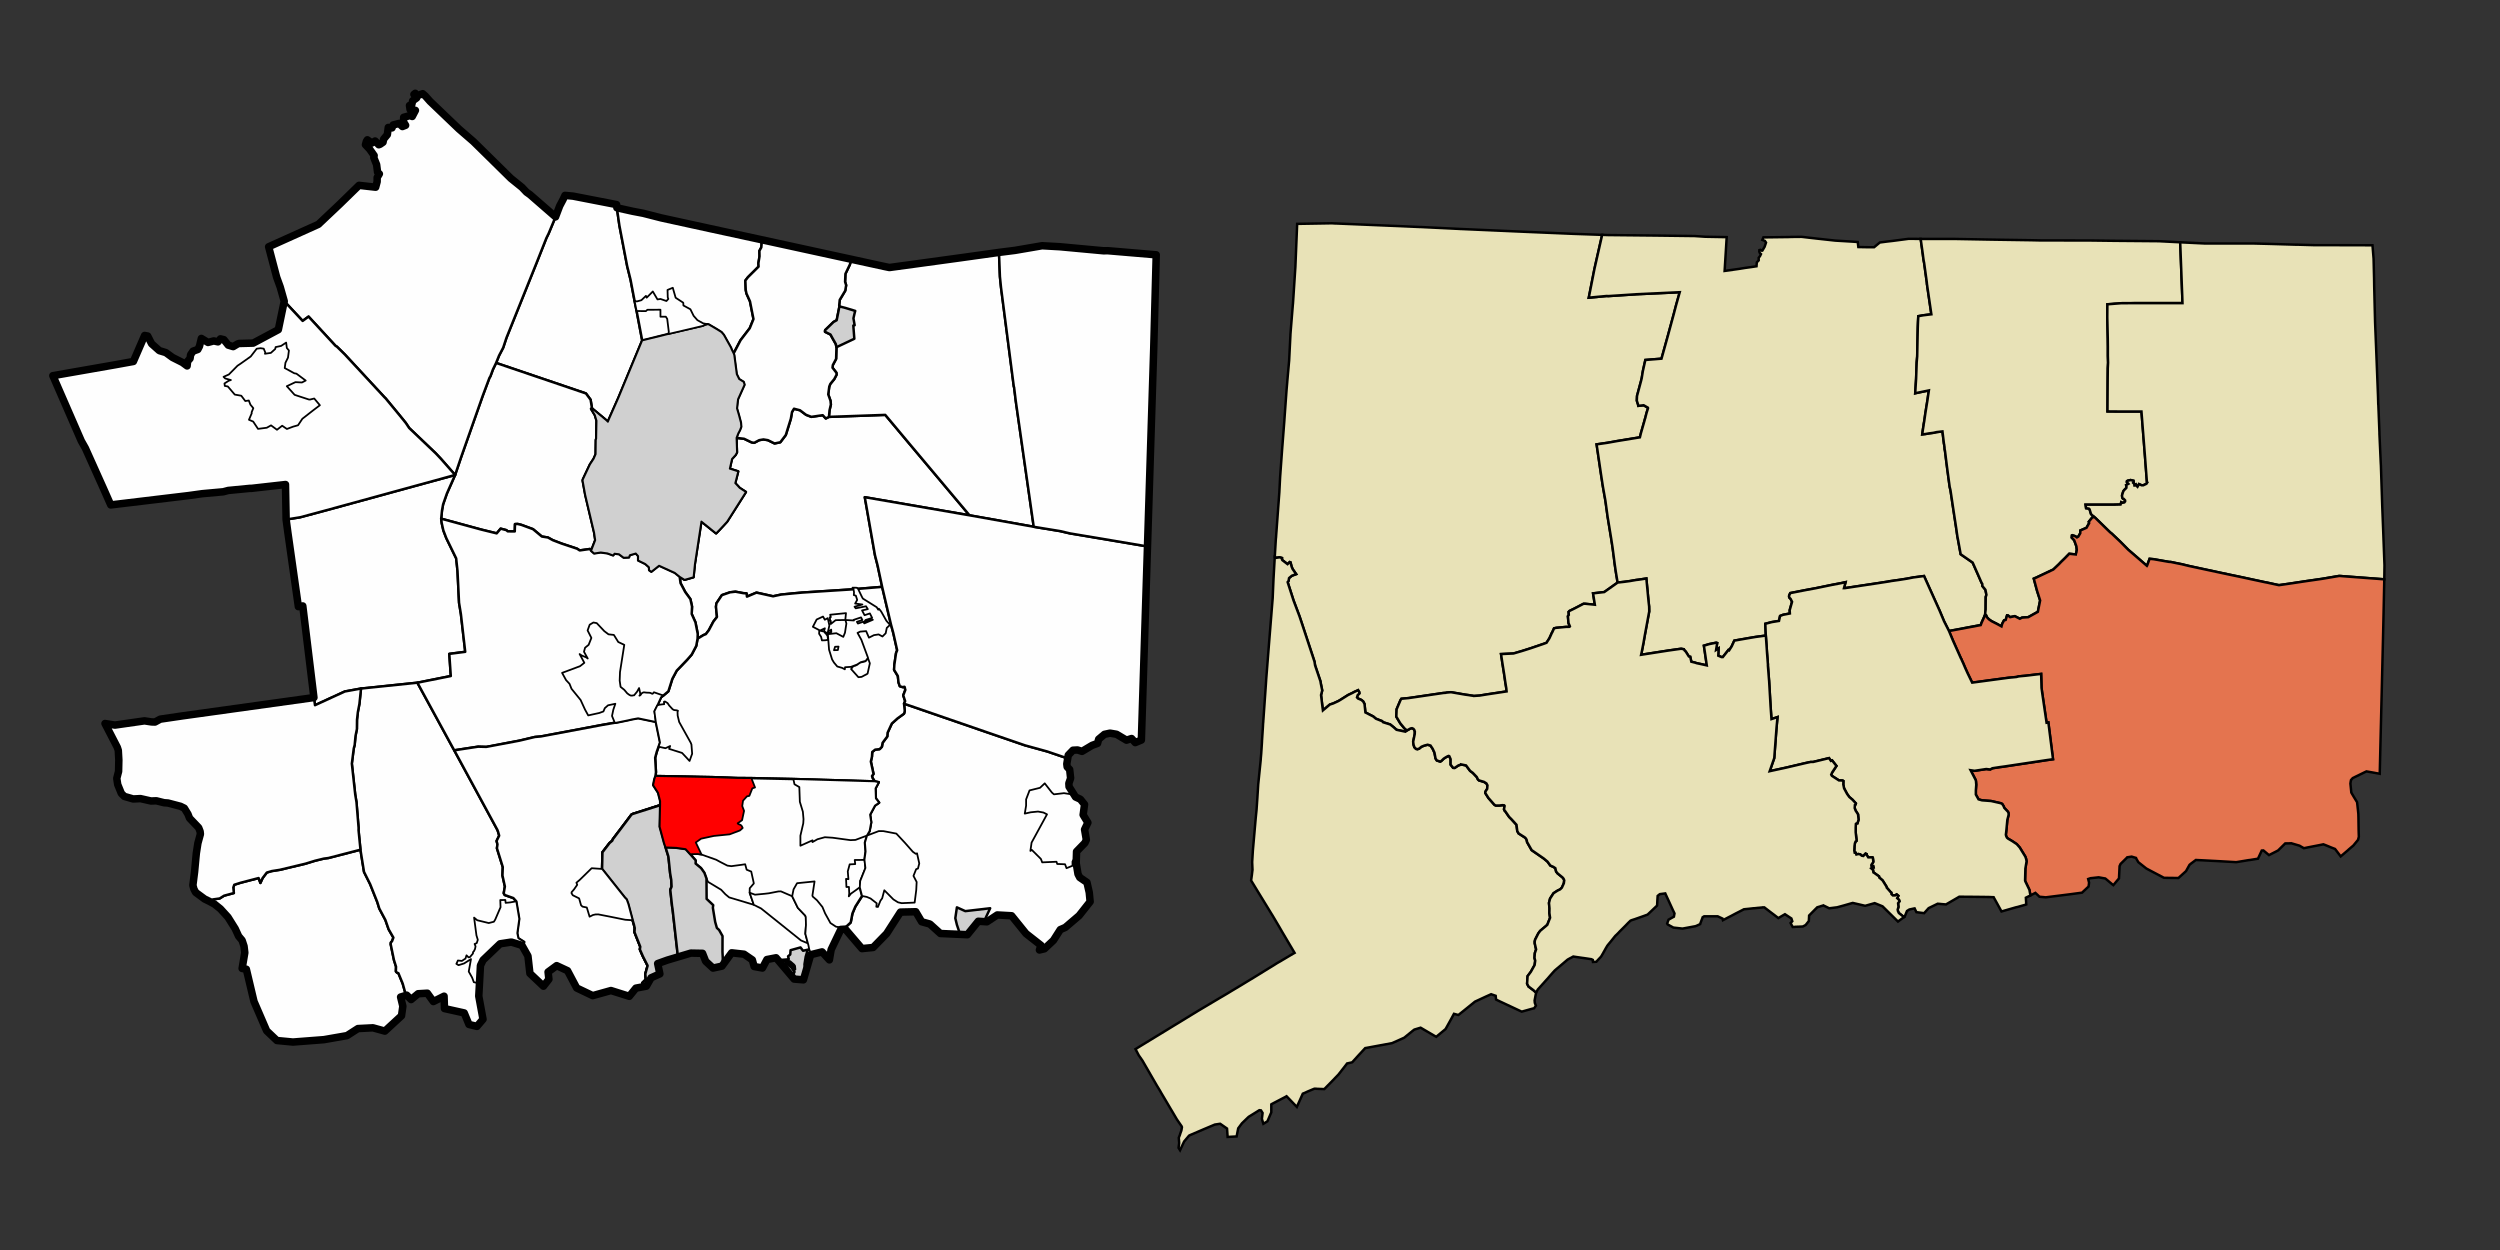
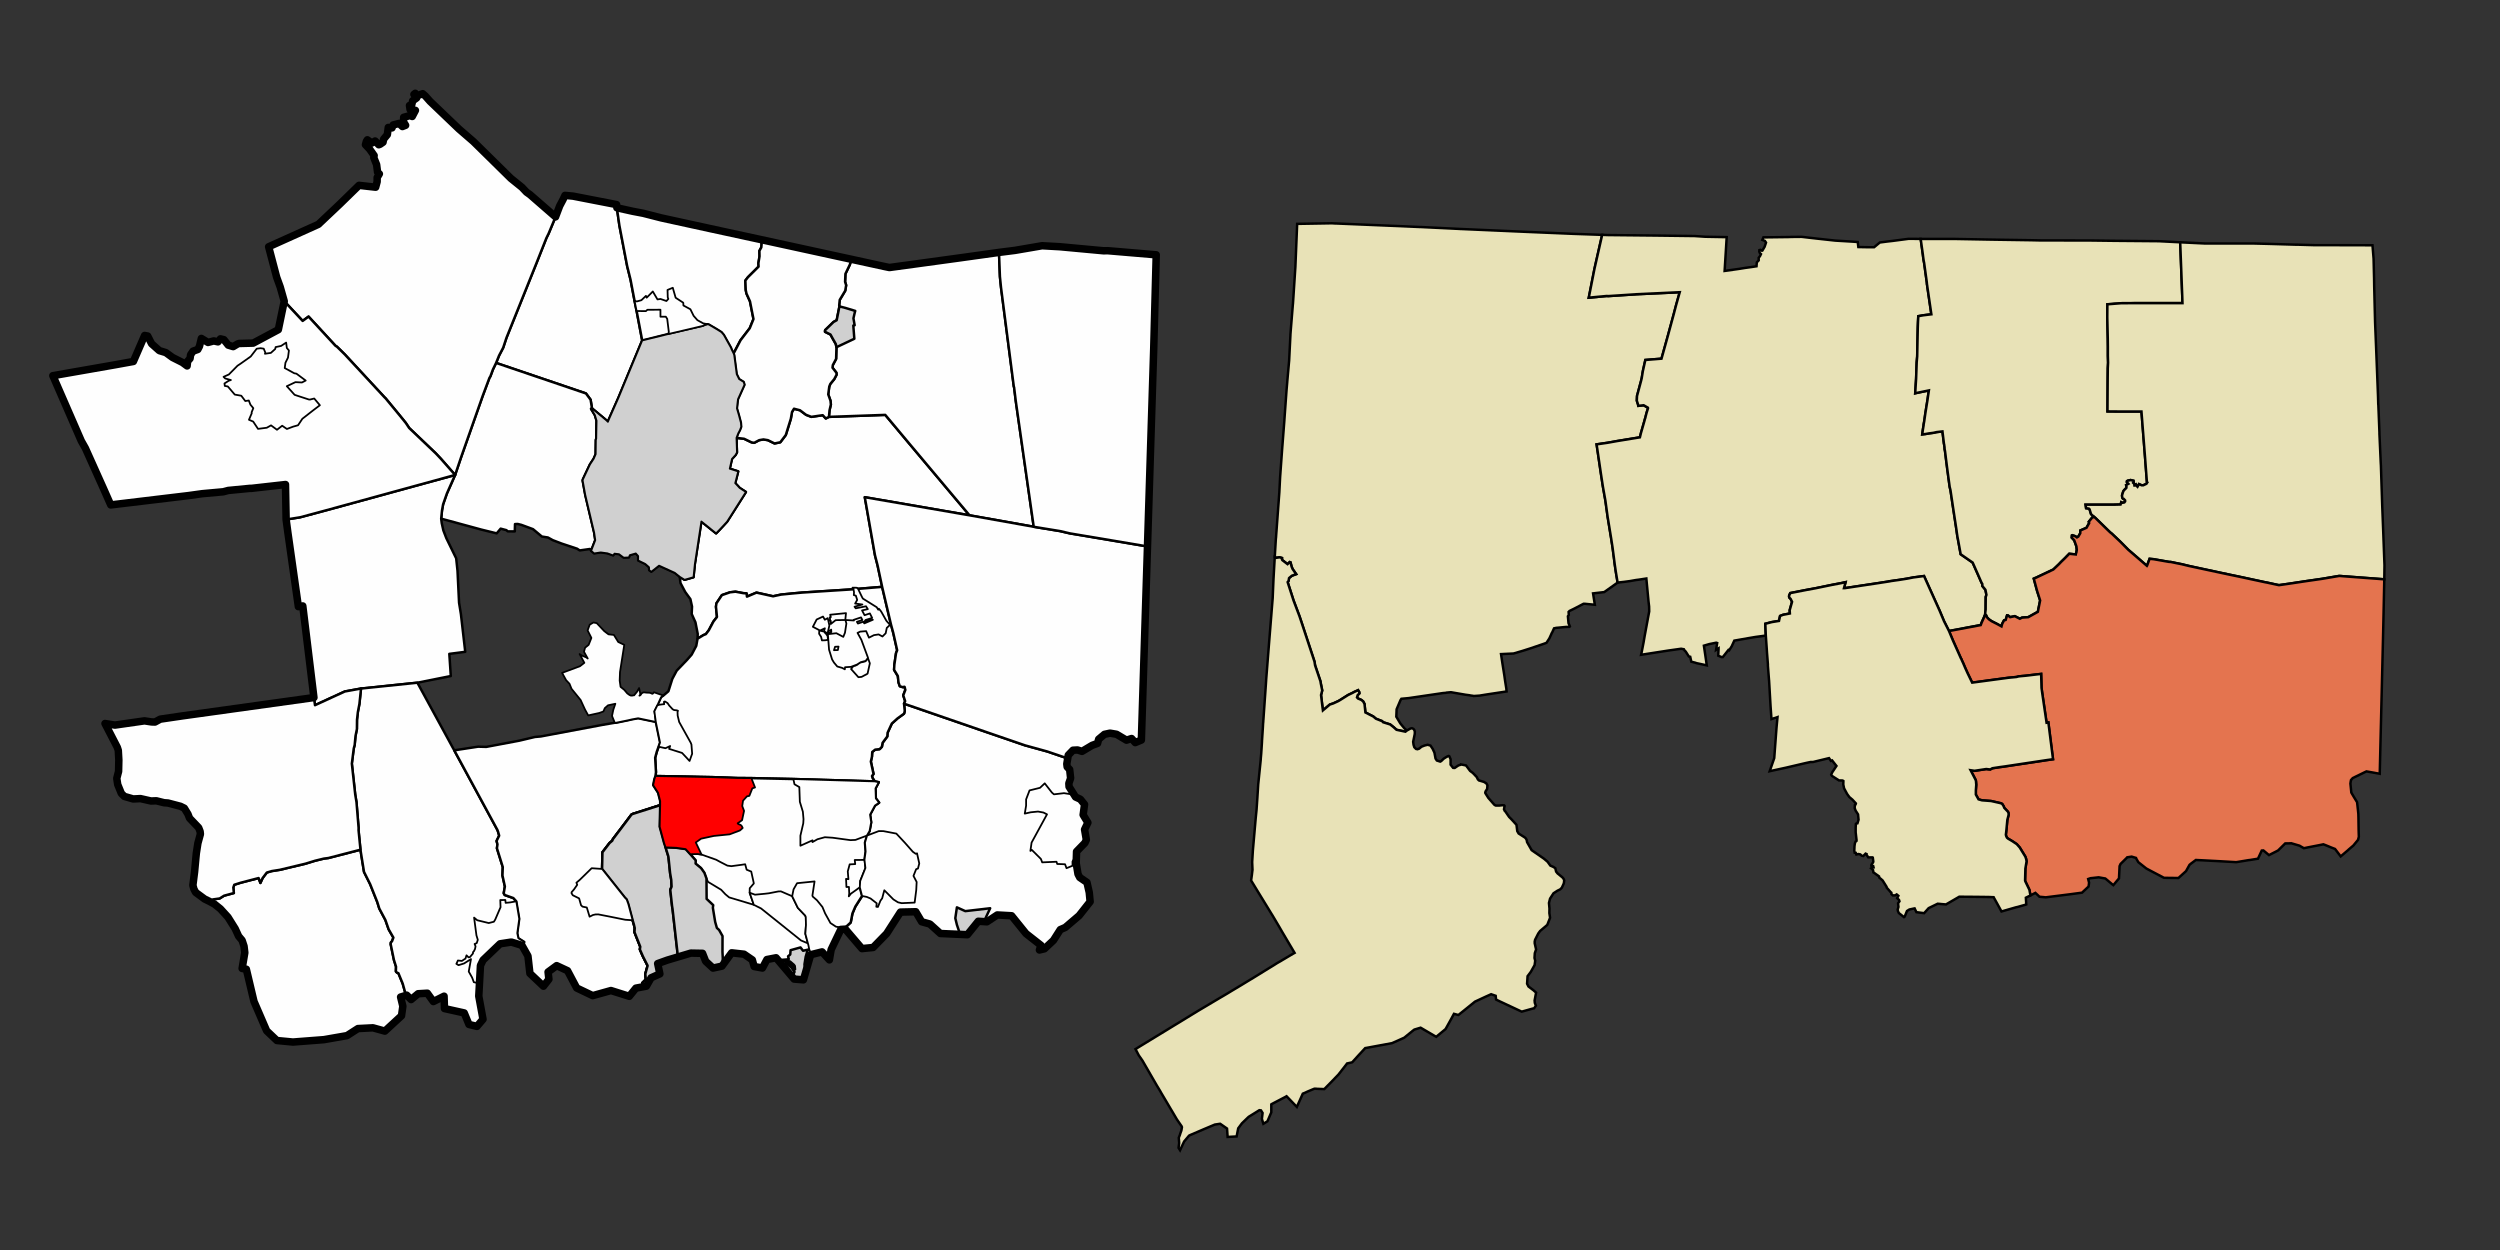
<svg xmlns="http://www.w3.org/2000/svg" xmlns:ns1="http://sodipodi.sourceforge.net/DTD/sodipodi-0.dtd" xmlns:ns2="http://www.inkscape.org/namespaces/inkscape" ns1:modified="true" ns2:output_extension="org.inkscape.output.svg.inkscape" ns1:docname="New_London_County_Connecticut_Incorporated_and_Unincorporated_areas_Conning_Towers_Nautilus_Park_Highlighted_2010.svg" ns2:version="1.0 (4035a4fb49, 2020-05-01)" ns1:version="0.32" id="svg3475" height="500" width="1000" version="1.0">
  <rect width="100%" height="100%" fill="#333333" stroke="none" />
  <defs id="defs3508" />
  <ns1:namedview ns2:window-maximized="1" showgrid="false" ns2:document-rotation="0" ns2:current-layer="g3496" ns2:window-y="-8" ns2:window-x="-8" ns2:cy="287.36646" ns2:cx="228.33528" ns2:zoom="4" height="500px" width="1000px" id="base" pagecolor="#ffffff" bordercolor="#666666" borderopacity="1.0" objecttolerance="10.0" gridtolerance="10.0" guidetolerance="10.0" ns2:pageopacity="0.0" ns2:pageshadow="2" ns2:window-width="1920" ns2:window-height="1017" />
  <g transform="matrix(0.5,0,0,0.5,808.543,70.417)" id="g3496">
    <path id="path38" d="m -941.47,601.683 -0.467,0.781 1.081,-0.067 13.305,15.556 8.91,-0.882 2.716,-2.783 8.119,-8.319 11.045,-17.203 10.567,-0.254 1.659,-0.04 4.737,8.011 6.572,1.83 8.397,7.573 15.811,0.705 5.795,0.258 8.717,-10.751 5.619,0.353 1.295,0.081 8.294,-5.476 5.123,0.289 6.339,0.357 11.508,14.251 11.974,9.391 -1.223,3.743 3.986,-0.95 7.21,-6.755 5.48,-8.603 3.968,-1.715 11.084,-9.466 7.205,-9.119 1.605,-2.032 -0.695,-7.341 -1.849,-8.096 -5.751,-3.937 -1.396,-2.665 -1.464,-8.763 0.171,-5.48 0.022,-0.711 0.097,-3.119 2.661,-2.736 0.834,-0.858 3.185,-3.275 0.507,-1.122 0.126,-0.278 0.516,-1.14 -0.614,-3.586 -0.791,-4.621 1.765,-3.663 0.878,-1.823 -1.318,-2.171 -2.473,-4.072 0.679,-5.043 0.442,-3.285 -3.335,-4.168 -3.872,-1.793 -0.605,-0.965 -4.581,-7.305 -0.048,-0.819 -0.106,-1.824 1.416,-4.091 -0.768,-6.972 -2,-2.116 -0.287,-2.38 0.842,-5.048 -2.786,-0.193 -13.775,-4.678 -17.639,-4.862 -31.974,-10.987 -64.844,-22.353 0.576,5.873 -0.529,2.089 -5.268,3.827 -4.536,4.097 -3.398,7.37 -0.227,2.982 -3.774,5.056 -0.528,3.169 -1.82,1.918 -3.573,0.387 -2.352,1.86 -0.228,3.746 -0.884,3.953 2.142,9.907 -1.204,1.618 0.392,1.603 1.791,2.731 3.228,0.659 -2.632,4.896 0.268,8.09 2.628,3.363 -3.37,2.325 -3.906,7.284 0.906,6.052 -1.296,7.038 -1.689,2.848 -0.263,0.753 -1.686,5.668 0.533,7.076 -0.921,6.737 0.735,6.487 -4.166,10.39 -0.311,5.025 1.813,6.967 -5.376,8.475 -2.344,5.512 -1.374,7.221 z" style="fill:#fefefe;fill-opacity:1;stroke:#000000;stroke-width:2;stroke-linejoin:round" />
    <path d="m -481.018,40.792 h 0.713 v 0 l 30.671,1.506 0.951,0.079 v 0 h 0.634 v 0 l 52.306,2.298 37.724,1.585 v 0 l 22.666,0.793 v 0 l -6.102,26.946 -4.597,23.3 14.424,-1.347 0.872,0.079 v 0 h 0.475 v 0 l 20.605,-1.347 v 0 h 0.238 l 1.902,-0.159 v 0 h 0.396 v 0 0 0 l 33.841,-1.585 -2.932,10.461 v 0 l -1.823,6.974 v 0 l -4.993,18.386 -4.834,17.356 -12.918,1.03 -1.981,8.876 v 0 l -0.951,5.865 v 0 l -0.475,1.902 v 0 l -3.249,12.126 v 0 0 0 l -0.159,3.725 v 0 0.079 0 l 0.872,2.695 v 0 l 0.317,1.427 4.28,-0.476 3.329,1.902 v 0 l 0.079,0.317 v 0 l 0.079,0.079 v 0 0.079 0 l -1.109,3.566 v 0 l -0.713,2.695 v 0 l -0.317,1.427 v 0 0 0 l -0.475,1.347 v 0 0.079 0 l -0.079,0.396 v 0 l -2.536,8.876 v 0 l -0.396,1.347 v 0 l -0.872,3.566 v 0 l -18.386,3.012 -7.529,1.347 v 0 l -8.718,1.268 v 0 l 3.487,23.696 v 0 l 1.506,9.827 v 0 l 2.061,11.65 1.823,13.235 0.238,1.347 2.536,15.533 1.109,7.212 0.951,7.291 v 0 l 0.079,0.555 0.713,5.627 0.872,5.944 v 0 l 1.427,8.639 v 0 l -10.144,7.212 -0.555,0.396 -8.956,1.03 1.427,9.114 -8.004,-0.792 h -1.03 v 0 l -5.151,2.695 v 0 l -2.298,1.189 -3.725,1.823 v 0 l -0.792,0.792 0.159,2.457 v 0 l -0.713,1.03 v 0 l 0.475,5.468 v 0 l 1.11,2.615 v 0 l -0.317,0.396 -3.091,0.079 -5.627,0.555 v 0 l -1.902,0.159 v 0 l -1.744,0.396 -0.238,0.555 -1.268,2.774 -0.238,0.317 v 0 l -0.159,0.317 v 0 l -0.475,1.109 -1.347,2.932 -2.298,3.566 -2.377,0.872 -10.461,3.566 v 0 l -6.499,2.061 -7.053,2.061 -9.986,0.475 1.03,6.895 1.664,10.461 v 0 l 0.555,4.042 v 0 l 0.872,5.468 v 0 l 0.079,0.396 v 0 l 0.238,2.615 -15.216,2.298 v 0 l -6.419,1.03 v 0 l -4.755,0.317 v 0 l -0.475,-0.159 v 0 l -1.823,-0.238 v 0 l -1.189,-0.238 v 0 l -3.012,-0.396 v 0 l -11.492,-1.981 h -0.396 v 0 l -3.408,0.317 v 0 l -0.396,0.159 v 0 l -2.14,0.159 v 0 l -27.5,4.042 -5.944,0.555 -0.713,1.109 -3.091,7.291 -0.238,5.944 3.17,5.31 3.408,4.121 1.902,1.585 v 0 l -1.189,0.951 -7.133,-1.506 -2.298,-2.061 -2.774,-2.219 -5.627,-1.744 -0.872,-0.951 -0.713,-0.238 -4.2,-1.664 -2.061,-1.744 -6.34,-3.249 -0.713,-6.816 -1.11,-2.061 -1.506,-1.189 -2.615,-1.11 -0.792,-0.872 0.555,-1.823 1.347,-1.347 -0.079,-1.03 -0.951,-1.585 -3.408,1.585 v 0 l -0.793,0.475 v 0 l -3.804,1.823 -6.023,3.804 -1.744,1.03 -4.121,1.902 v 0 l -2.695,0.872 -4.2,3.566 v 0 l -0.238,0.159 v 0 l -1.11,0.951 v 0 l -0.396,-3.012 -1.11,-9.273 0.951,-3.646 -1.189,-5.865 v 0 l -0.238,-1.506 v 0 l -2.457,-7.291 -1.823,-5.389 -0.476,-3.011 -9.827,-29.799 v 0 l -2.14,-6.419 v 0 l -4.834,-12.839 -4.438,-13.79 v 0 l -0.238,-0.792 v 0 l 0.872,-1.189 v 0 -0.555 0 l 0.238,-1.427 v 0 l 0.317,-0.317 v 0 l 1.744,-1.427 v 0 l 0.159,-0.159 v 0 l 3.487,-1.268 v 0 l -2.853,-4.121 -0.793,-1.902 -0.872,-3.408 -0.634,-0.238 -1.744,1.664 -4.121,-3.17 -0.317,-0.475 v -1.268 0 l -1.981,-0.555 -2.536,0.396 -1.268,-0.634 v 0 l 0.872,-14.424 0.159,-1.506 0.159,-2.457 0.159,-2.061 2.298,-31.146 0.634,-12.363 1.664,-22.904 1.744,-22.428 v 0 -0.317 0 l 1.744,-24.013 0.555,-6.419 V 164.504 l 1.506,-16.801 1.03,-20.447 v -0.396 l 0.238,-3.091 1.506,-18.466 0.159,-1.981 0.159,-1.585 1.902,-29.006 1.427,-34.475 v 0 l 27.817,-0.476 2.457,0.159 h 0.793 l 43.589,1.823 7.608,0.317 z" style="color:#000000;display:inline;overflow:visible;visibility:visible;opacity:1;fill:#e8e2b7;fill-opacity:1;fill-rule:evenodd;stroke:#000000;stroke-width:2;stroke-linecap:butt;stroke-linejoin:miter;stroke-miterlimit:4;stroke-dasharray:none;stroke-dashoffset:0;stroke-opacity:1;marker:none;marker-start:none;marker-mid:none;marker-end:none;enable-background:accumulate" id="005" />
    <path d="m -335.353,47.053 h 0.238 l 4.517,0.159 22.904,0.238 15.533,0.159 30.829,0.396 v 0 0 0 l 8.401,0.555 17.198,0.317 -1.664,27.025 11.254,-1.585 5.468,-0.872 4.676,-0.634 4.121,-0.634 0.238,-2.932 0.079,-0.317 v 0 l 1.427,-1.427 v -2.14 l 1.03,-1.268 0.792,-1.664 -0.872,-0.793 -0.238,-0.634 -0.238,-0.476 0.079,-1.268 0.872,-0.238 1.189,0.713 v 0 l 0.317,-0.079 v 0 l 1.823,-3.091 1.11,-3.329 -0.872,-1.347 -2.061,-0.793 0.872,-2.061 v 0 h 2.298 l 18.545,-0.238 1.189,-0.079 7.688,-0.079 h 0.872 l 1.506,0.159 3.329,0.396 6.895,0.793 15.137,1.664 13.394,0.793 4.597,0.317 0.475,4.042 8.559,0.159 h 0.317 3.725 l 3.646,-3.012 0.951,-0.793 6.102,-0.793 4.2,-0.476 12.68,-1.664 h 1.744 1.268 l 6.657,0.079 v 0 l 0.317,2.14 1.427,10.223 0.238,1.981 0.396,2.853 v 0 l 0.396,1.981 v 0 l 0.317,2.298 1.823,13.235 0.159,1.823 0.079,0.238 v 0 l 0.159,1.268 v 0 l 3.249,22.27 -6.499,0.793 v 0 l -3.963,0.713 -0.238,4.755 v 0 l -0.159,4.28 -0.238,11.016 -0.238,12.126 -0.396,4.755 -0.475,13.156 -0.159,2.536 -0.555,9.035 1.744,-0.396 9.193,-1.902 -0.634,4.28 v 0 l -0.396,2.853 v 0 l -1.823,11.412 -0.872,6.182 -0.475,2.615 v 0.476 l -0.555,3.329 -0.555,4.042 2.695,-0.317 2.615,-0.476 3.646,-0.476 v 0 l 2.457,-0.555 v 0 l 4.755,-0.555 1.189,9.748 0.079,0.396 0.079,0.238 v 0 l 0.317,2.219 v 0 l 0.079,1.585 v 0 l 0.317,1.585 v 0 l 0.555,4.359 0.079,0.793 1.109,8.718 1.981,14.741 v 0 l 0.634,2.615 v 0 l 1.902,12.76 3.011,19.813 v 0 l 0.079,0.713 v 0 l 0.555,3.804 0.475,2.457 2.14,11.729 9.589,6.657 4.359,9.827 2.695,6.182 0.634,1.03 v 0 l 0.159,1.823 2.377,2.932 0.793,4.042 -0.555,1.664 v 0 l -0.079,10.144 -0.317,2.536 v 0 l -0.079,1.268 v 0 l -0.159,0.713 v 0 l -2.615,5.785 -0.793,2.061 -25.36,4.755 v 0 l -3.963,-7.846 -3.725,-8.876 -0.159,-0.317 -12.126,-26.946 -8.48,1.11 -5.31,1.03 v 0 0 0 l -1.11,0.159 v 0 0 0 l -4.993,0.792 -7.846,1.109 v 0 0.079 0 l -8.638,1.347 -26.866,4.042 v 0 h -0.792 l 1.268,-4.755 -1.189,0.238 v 0 l -2.061,0.475 -7.529,1.427 -13.869,2.853 h -0.079 l -6.499,1.189 -12.997,2.536 v 0 l -0.872,1.823 -0.079,1.109 0.159,0.634 1.03,1.03 1.189,2.377 -1.902,6.736 0.159,2.615 v 0 l -4.914,0.951 v 0 l -0.475,0.079 v 0 l -2.457,0.951 -0.872,3.963 -5.785,0.951 -5.151,1.347 0.396,9.431 v 0 l -8.242,1.109 -6.102,1.03 -10.857,1.902 -2.061,4.517 -2.061,3.249 -0.555,-0.317 -4.517,5.706 h -1.11 l -2.536,-1.11 0.238,-5.31 v 0 -0.555 l -1.981,1.268 0.872,-5.548 v 0 l -0.792,-0.238 -5.548,1.11 -4.28,1.268 1.427,9.669 0.872,6.102 v 0 l -4.597,-1.03 v 0 l -3.408,-0.713 v 0 l -1.427,-0.475 v 0 l -2.932,-0.713 v 0 l -0.872,-3.963 v 0 l -1.109,-0.238 -2.457,-3.883 -1.03,-1.03 v 0 l -0.475,-0.872 v 0 l -2.219,-0.396 -10.144,1.427 -21.873,3.408 0.475,-2.14 1.506,-7.767 0.792,-4.676 3.725,-20.13 -0.079,-3.883 -0.475,-4.121 -1.744,-18.307 -6.182,0.951 v 0 l -1.981,0.238 v 0 l -4.993,0.872 -4.676,0.634 v 0 l -5.151,0.555 v 0 0 0 l -1.427,-8.639 v 0 l -0.872,-5.944 -0.713,-5.627 -0.079,-0.555 v 0 l -0.951,-7.291 -1.109,-7.212 -2.536,-15.533 -0.238,-1.347 -1.823,-13.235 -2.061,-11.65 v 0 l -1.506,-9.827 v 0 l -3.487,-23.696 v 0 l 8.718,-1.268 v 0 l 7.529,-1.347 18.386,-3.012 v 0 l 0.872,-3.566 v 0 l 0.396,-1.347 v 0 l 2.536,-8.876 v 0 l 0.079,-0.396 v 0 -0.079 0 l 0.475,-1.347 v 0 0 0 l 0.317,-1.427 v 0 l 0.713,-2.695 v 0 l 1.109,-3.566 v 0 -0.079 0 l -0.079,-0.079 v 0 l -0.079,-0.317 v 0 l -3.329,-1.902 -4.28,0.476 -0.317,-1.427 v 0 l -0.872,-2.695 v 0 -0.079 0 l 0.159,-3.725 v 0 0 0 l 3.249,-12.126 v 0 l 0.475,-1.902 v 0 l 0.951,-5.865 v 0 l 1.981,-8.876 12.918,-1.03 4.834,-17.356 4.993,-18.386 v 0 l 1.823,-6.974 v 0 l 2.932,-10.461 -33.841,1.585 v 0 0 0 h -0.396 v 0 l -1.902,0.159 h -0.238 v 0 l -20.605,1.347 v 0 h -0.475 v 0 l -0.872,-0.079 -14.424,1.347 4.597,-23.3 z" style="color:#000000;display:inline;overflow:visible;visibility:visible;opacity:1;fill:#e8e2b7;fill-opacity:1;fill-rule:evenodd;stroke:#000000;stroke-width:2;stroke-linecap:butt;stroke-linejoin:miter;stroke-miterlimit:4;stroke-dasharray:none;stroke-dashoffset:0;stroke-opacity:1;marker:none;marker-start:none;marker-mid:none;marker-end:none;enable-background:accumulate" id="003" />
    <path d="m 109.963,52.125 17.118,0.872 v 0 l 1.664,43.589 0.159,5.072 h -14.265 v 0 h -12.363 -8.48 v 0 h -0.475 v 0 l -13.552,0.079 -10.937,0.872 -0.079,10.54 0.396,16.96 0.079,6.419 v 0 7.45 0 l 0.159,5.31 v 0 l -0.238,4.676 v 0 1.189 0 l -0.079,7.291 -0.159,25.836 8.956,0.079 h 15.93 2.298 l 2.932,37.486 1.427,19.02 0.317,0.238 -0.713,1.11 v 0 l -2.536,1.189 v 0 h -1.268 v 0 l -2.14,-0.951 v 0 l -1.189,2.14 -0.713,-0.713 -0.634,-1.189 -0.238,0.159 -0.079,0.634 -0.793,0.079 -0.079,-0.476 0.238,-0.555 -1.189,-1.11 0.396,-0.555 -0.159,-1.11 -2.298,-0.555 -2.377,0.555 -0.555,0.476 v 0.713 l 1.189,1.268 -1.823,1.03 0.317,1.427 -0.159,0.872 -1.823,1.823 -0.634,0.951 -0.951,3.091 0.079,1.189 0.238,0.951 0.396,0.555 0.634,0.159 v 0 l 1.11,1.189 v 0.872 l -0.634,0.793 -1.585,0.317 -0.872,-0.476 v 0 l -0.555,1.823 -5.785,0.159 h -3.487 -5.627 -9.114 v 0 h -1.585 v 0 h -1.664 v 0 h -0.713 v 0 l 0.396,2.774 v 0 l 2.219,0.317 v 0 l 0.555,0.555 1.189,3.883 2.457,2.219 v 0 l -0.079,0.079 v 0 l -1.506,0.476 -2.695,3.329 0.317,1.03 -2.14,3.804 -4.914,2.14 -0.079,2.219 -1.585,2.695 -1.109,0.634 -1.268,-0.951 -2.378,-0.792 -0.317,0.159 -0.159,1.744 1.981,2.14 1.744,4.834 0.317,2.774 -0.317,1.981 -0.396,1.189 v 0 l -0.079,0.555 v 0 l -5.231,-0.555 -3.883,3.963 v 0 l -2.219,2.14 v 0 l -0.713,0.713 v 0 l -1.427,1.506 v 0 l -4.517,4.28 -14.265,6.736 v 0 l -0.555,0.159 v 0 l -0.793,0.396 v 0 l 0.159,0.634 v 0 l 2.457,9.114 2.457,7.687 -1.823,9.114 -7.688,4.28 -4.517,0.317 v 0 l -0.555,0.079 -1.664,0.872 -4.042,-2.061 -3.725,0.792 -1.664,-1.347 v 0 l -0.793,-0.079 v 0 l -1.109,3.646 v 0 l -1.347,0.396 v 0 l -1.427,2.695 v 0 l -0.555,2.061 v 0 l -4.676,-2.536 h -0.079 v 0 l -3.249,-1.664 v 0 l -2.14,-1.506 -1.427,-1.506 -0.792,-1.744 v 0 l -0.872,0.079 v 0 l 0.159,-0.713 v 0 l 0.079,-1.268 v 0 l 0.317,-2.536 0.079,-10.144 v 0 l 0.555,-1.664 -0.793,-4.042 -2.377,-2.932 -0.159,-1.823 v 0 l -0.634,-1.03 -2.695,-6.182 -4.359,-9.827 -9.589,-6.657 -2.14,-11.729 -0.475,-2.457 -0.555,-3.804 v 0 l -0.079,-0.713 v 0 l -3.011,-19.813 -1.902,-12.76 v 0 l -0.634,-2.615 v 0 l -1.981,-14.741 -1.109,-8.718 -0.079,-0.793 -0.555,-4.359 v 0 l -0.317,-1.585 v 0 l -0.079,-1.585 v 0 l -0.317,-2.219 v 0 l -0.079,-0.238 -0.079,-0.396 -1.189,-9.748 -4.755,0.555 v 0 l -2.457,0.555 v 0 l -3.646,0.476 -2.615,0.476 -2.695,0.317 0.555,-4.042 0.555,-3.329 v -0.476 l 0.475,-2.615 0.872,-6.182 1.823,-11.412 v 0 l 0.396,-2.853 v 0 l 0.634,-4.28 -9.193,1.902 -1.744,0.396 0.555,-9.035 0.159,-2.536 0.475,-13.156 0.396,-4.755 0.238,-12.126 0.238,-11.016 0.159,-4.28 v 0 l 0.238,-4.755 3.963,-0.713 v 0 l 6.499,-0.793 -3.249,-22.27 v 0 l -0.159,-1.268 v 0 l -0.079,-0.238 -0.159,-1.823 -1.823,-13.235 -0.317,-2.298 v 0 l -0.396,-1.981 v 0 l -0.396,-2.853 -0.238,-1.981 -1.427,-10.223 -0.317,-2.14 v 0 h 15.216 9.035 0.792 0.872 0.872 l 30.274,0.555 31.225,0.476 v 0 0 l 7.37,0.159 h 0.317 1.981 7.767 l 26.787,0.079 h 4.2 l 18.466,0.238 z" style="color:#000000;display:inline;overflow:visible;visibility:visible;opacity:1;fill:#e8e2b7;fill-opacity:1;fill-rule:evenodd;stroke:#000000;stroke-width:2;stroke-linecap:butt;stroke-linejoin:miter;stroke-miterlimit:4;stroke-dasharray:none;stroke-dashoffset:0;stroke-opacity:1;marker:none;marker-start:none;marker-mid:none;marker-end:none;enable-background:accumulate" id="013" />
    <path d="m 281.781,66.152 0.396,16.009 0.079,5.627 0.396,16.484 0.317,12.522 0.079,2.061 0.792,19.496 1.427,36.297 0.079,2.14 0.159,5.706 v 0 l 0.079,0.634 v 0 l 0.317,7.687 0.555,14.265 v 0 1.11 0 l 1.03,22.666 v 0.159 l 0.159,2.774 1.03,31.701 v 0 l 0.713,18.307 1.109,29.561 -0.159,11.254 v 0 l -0.951,-0.079 v 0 h -0.159 v 0 l -32.731,-2.457 v 0 l -0.713,-0.079 v 0 l -1.585,-0.079 -13.552,2.298 -12.601,1.823 -14.186,2.14 -7.767,1.109 -1.585,-0.317 -8.005,-1.744 v 0 l -0.951,-0.159 v 0 l -1.506,-0.317 -8.48,-1.823 -11.809,-2.536 -8.401,-1.744 -15.93,-3.408 -15.454,-3.329 v 0 l -5.865,-1.427 v 0 l -3.249,-0.634 -5.31,-1.109 v 0 l -1.506,-0.079 v 0 l -12.205,-2.14 -3.249,-0.317 -1.981,5.389 -0.159,0.238 -14.979,-12.918 -6.34,-6.42 -5.944,-5.627 -0.555,-0.555 -1.585,-1.268 v 0 l -1.823,-1.744 v 0 l -10.144,-9.906 -0.872,-0.713 v 0 l -2.457,-2.219 -1.189,-3.883 -0.555,-0.555 v 0 l -2.219,-0.317 v 0 l -0.396,-2.774 v 0 h 0.713 v 0 h 1.664 v 0 h 1.585 v 0 h 9.114 5.627 3.487 l 5.785,-0.159 0.555,-1.823 v 0 l 0.872,0.476 1.585,-0.317 0.634,-0.793 v -0.872 l -1.11,-1.189 v 0 l -0.634,-0.159 -0.396,-0.555 -0.238,-0.951 -0.079,-1.189 0.951,-3.091 0.634,-0.951 1.823,-1.823 0.159,-0.872 -0.317,-1.427 1.823,-1.03 -1.189,-1.268 v -0.713 l 0.555,-0.476 2.377,-0.555 2.298,0.555 0.159,1.11 -0.396,0.555 1.189,1.11 -0.238,0.555 0.079,0.476 0.793,-0.079 0.079,-0.634 0.238,-0.159 0.634,1.189 0.713,0.713 1.189,-2.14 v 0 l 2.14,0.951 v 0 h 1.268 v 0 l 2.536,-1.189 v 0 l 0.713,-1.11 -0.317,-0.238 -1.427,-19.02 -2.932,-37.486 h -2.298 -15.93 l -8.956,-0.079 0.159,-25.836 0.079,-7.291 v 0 -1.189 0 l 0.238,-4.676 v 0 l -0.159,-5.31 v 0 -7.45 0 l -0.079,-6.419 -0.396,-16.96 0.079,-10.54 10.937,-0.872 13.552,-0.079 v 0 h 0.475 v 0 h 8.48 12.363 v 0 h 14.265 l -0.159,-5.072 -1.664,-43.589 v 0 l 19.734,0.951 h 27.263 11.65 l 12.363,0.317 21.477,0.634 h 1.506 l 13.869,0.396 h 4.2 11.888 l 29.878,0.079 z" style="color:#000000;display:inline;overflow:visible;visibility:visible;opacity:1;fill:#e8e2b7;fill-opacity:1;fill-rule:evenodd;stroke:#000000;stroke-width:2;stroke-linecap:butt;stroke-linejoin:miter;stroke-miterlimit:4;stroke-dasharray:none;stroke-dashoffset:0;stroke-opacity:1;marker:none;marker-start:none;marker-mid:none;marker-end:none;enable-background:accumulate" id="015" />
    <path d="m 58.132,272.762 0.079,-0.079 v 0 l 0.872,0.713 10.144,9.906 v 0 l 1.823,1.744 v 0 l 1.585,1.268 0.555,0.555 5.944,5.627 6.34,6.42 14.979,12.918 0.159,-0.238 1.981,-5.389 3.249,0.317 12.205,2.14 v 0 l 1.506,0.079 v 0 l 5.31,1.109 3.249,0.634 v 0 l 5.865,1.427 v 0 l 15.454,3.329 15.93,3.408 8.401,1.744 11.809,2.536 8.48,1.823 1.506,0.317 v 0 l 0.951,0.159 v 0 l 8.005,1.744 1.585,0.317 7.767,-1.109 14.186,-2.14 12.601,-1.823 13.552,-2.298 1.585,0.079 v 0 l 0.713,0.079 v 0 l 32.731,2.457 v 0 h 0.159 v 0 l 0.951,0.079 v 0 l -0.634,29.957 v 0 l -0.396,17.356 -1.11,46.283 -0.713,29.085 -0.792,32.89 -6.974,-1.268 -3.646,-0.634 -1.823,0.872 -9.114,4.438 -1.347,1.506 -0.079,0.079 -0.238,1.189 -0.238,1.664 0.713,7.133 0.079,0.159 0.159,0.317 1.823,3.091 v 0 l 2.378,3.883 0.159,0.238 0.079,0.555 0.238,2.14 0.238,2.219 0.079,0.634 0.396,3.883 0.079,2.774 0.159,10.54 0.159,4.993 -0.634,2.457 -3.725,4.517 -3.804,3.249 -0.475,0.475 -5.865,4.993 v 0 l -4.517,-5.944 -3.249,-1.268 -4.042,-1.664 -2.061,-0.792 -3.091,0.634 -6.895,1.347 -2.853,0.555 -1.109,0.238 -1.664,0.317 -2.774,-1.585 -0.634,-0.396 -6.736,-1.981 -0.475,0.079 -4.28,0.079 -5.706,5.627 -1.823,0.951 -5.468,2.774 -4.438,-3.725 h -0.396 l -0.951,0.079 -3.012,6.499 -6.261,1.03 -1.427,0.159 -5.231,0.872 -3.487,0.555 -1.03,0.159 -16.881,-0.951 h -0.159 l -10.382,-0.555 -3.725,-0.159 -1.109,-0.079 -4.042,3.012 -1.03,0.872 -2.774,4.993 -1.11,1.03 -4.993,4.517 -7.133,-0.079 -4.438,-0.079 -10.699,-5.627 -3.408,-1.823 -6.419,-5.072 -1.902,-3.329 v -0.079 l -3.408,-1.03 -3.566,0.555 -0.238,0.317 -5.072,4.993 -0.792,1.744 -0.476,9.827 -4.517,5.389 -0.555,-0.396 -5.468,-4.597 -0.396,-0.317 -5.31,-0.951 -6.499,0.713 h -0.079 l -1.823,0.634 0.713,2.932 -0.396,3.091 -5.231,4.914 -9.51,1.268 -19.496,2.457 -5.072,-0.475 -0.792,-0.792 -2.457,-2.298 -3.804,1.981 v 0 l -0.475,-1.664 -0.475,-2.695 -3.329,-6.895 -0.159,-0.713 0.238,-9.431 0.951,-5.785 -0.317,-1.823 -0.634,-1.902 -4.517,-7.37 -2.378,-2.695 -3.566,-2.378 -3.487,-2.061 -0.792,-0.713 -0.555,-1.109 -0.317,-1.189 0.475,-4.28 0.713,-7.687 1.03,-3.963 -0.079,-1.347 -0.079,-0.396 v 0 l -0.396,-0.792 -2.932,-3.091 -0.475,-1.268 -1.189,-1.902 -1.189,-0.555 -7.687,-1.744 -7.291,-0.555 -2.774,-0.793 -2.14,-3.804 v -3.329 0 l 0.317,-4.517 v 0 l -0.238,-3.091 -0.317,-0.951 -3.963,-7.608 3.17,0.475 9.352,-1.427 2.14,0.238 1.109,0.079 1.664,-0.951 4.676,-0.713 v 0 l 1.506,-0.238 v 0 l 0.713,-0.079 v 0 l 2.853,-0.396 v 0 l 34.158,-5.151 v 0 l 0.634,-0.079 v 0 l 3.963,-0.555 -3.725,-29.402 -1.427,0.238 -3.487,-23.776 -0.555,-4.121 -0.317,-11.175 -4.2,0.475 -6.578,0.792 v 0 l -2.14,0.238 v 0 l -2.695,0.238 v 0 l -2.378,0.238 v 0 l -1.744,0.475 v 0 l -6.499,0.634 v 0 l -28.927,3.883 v 0 l -3.725,-7.688 v 0 l -1.823,-4.042 v 0 l -1.664,-3.883 v 0 l -1.11,-2.377 v -0.079 l -0.238,-0.634 v 0 l -0.475,-0.792 v 0 l -6.34,-14.186 -3.17,-7.608 v 0 l 25.36,-4.755 0.793,-2.061 2.615,-5.785 v 0 l 0.872,-0.079 v 0 l 0.792,1.744 1.427,1.506 2.14,1.506 v 0 l 3.249,1.664 v 0 h 0.079 l 4.676,2.536 v 0 l 0.555,-2.061 v 0 l 1.427,-2.695 v 0 l 1.347,-0.396 v 0 l 1.109,-3.646 v 0 l 0.793,0.079 v 0 l 1.664,1.347 3.725,-0.792 4.042,2.061 1.664,-0.872 0.555,-0.079 v 0 l 4.517,-0.317 7.688,-4.28 1.823,-9.114 -2.457,-7.687 -2.457,-9.114 v 0 l -0.159,-0.634 v 0 l 0.793,-0.396 v 0 l 0.555,-0.159 v 0 l 14.265,-6.736 4.517,-4.28 v 0 l 1.427,-1.506 v 0 l 0.713,-0.713 v 0 l 2.219,-2.14 v 0 l 3.883,-3.963 5.231,0.555 v 0 l 0.079,-0.555 v 0 l 0.396,-1.189 0.317,-1.981 -0.317,-2.774 -1.744,-4.834 -1.981,-2.14 0.159,-1.744 0.317,-0.159 2.378,0.792 1.268,0.951 1.109,-0.634 1.585,-2.695 0.079,-2.219 4.914,-2.14 2.14,-3.804 -0.317,-1.03 2.695,-3.329 z" style="color:#000000;display:inline;overflow:visible;visibility:visible;opacity:1;fill:#e4744f;fill-opacity:1;fill-rule:evenodd;stroke:#000000;stroke-width:2;stroke-linecap:butt;stroke-linejoin:miter;stroke-miterlimit:4;stroke-dasharray:none;stroke-dashoffset:0;stroke-opacity:1;marker:none;marker-start:none;marker-mid:none;marker-end:none;enable-background:accumulate" id="path3502" />
    <path d="m -597.281,304.78 1.268,0.634 2.536,-0.396 1.981,0.555 v 0 1.268 l 0.317,0.475 4.121,3.17 1.744,-1.664 0.634,0.238 0.872,3.408 0.793,1.902 2.853,4.121 v 0 l -3.487,1.268 v 0 l -0.159,0.159 v 0 l -1.744,1.427 v 0 l -0.317,0.317 v 0 l -0.238,1.427 v 0 0.555 0 l -0.872,1.189 v 0 l 0.238,0.792 v 0 l 4.438,13.79 4.834,12.839 v 0 l 2.14,6.419 v 0 l 9.827,29.799 0.476,3.011 1.823,5.389 2.457,7.291 v 0 l 0.238,1.506 v 0 l 1.189,5.865 -0.951,3.646 1.11,9.273 0.396,3.012 v 0 l 1.11,-0.951 v 0 l 0.238,-0.159 v 0 l 4.2,-3.566 2.695,-0.872 v 0 l 4.121,-1.902 1.744,-1.03 6.023,-3.804 3.804,-1.823 v 0 l 0.793,-0.475 v 0 l 3.408,-1.585 0.951,1.585 0.079,1.03 -1.347,1.347 -0.555,1.823 0.792,0.872 2.615,1.11 1.506,1.189 1.11,2.061 0.713,6.816 6.34,3.249 2.061,1.744 4.2,1.664 0.713,0.238 0.872,0.951 5.627,1.744 2.774,2.219 2.298,2.061 7.133,1.506 1.189,-0.951 v 0 l 2.853,-1.585 1.189,-0.238 1.109,0.475 0.713,0.872 0.475,1.347 -0.079,1.981 -1.268,6.182 0.317,2.378 0.634,1.981 1.347,1.347 v 0 l 1.189,0.238 v 0 l 1.347,-0.475 1.823,-1.506 2.377,-0.951 v 0 l 2.536,-0.634 2.298,0.634 1.744,2.615 1.427,3.091 0.872,4.676 v 0 l 0.159,0.238 v 0 l 0.872,1.347 2.695,0.872 0.792,-0.396 2.061,-1.981 1.744,-1.109 v 0 l 0.872,-0.475 0.555,-0.317 v 0 l 0.792,-0.238 0.476,0.238 1.03,2.377 v 4.359 l 1.981,2.536 0.872,0.079 h 0.396 v 0 l 3.091,-2.061 1.664,-0.476 0.159,-0.317 4.2,0.872 3.249,4.359 2.14,1.585 3.17,3.329 0.872,1.823 0.872,0.872 4.042,1.189 1.902,1.189 0.872,1.585 -0.238,2.853 -1.189,1.823 -0.317,0.951 0.079,0.634 2.457,3.883 4.676,5.31 v 0 l 0.713,0.476 v 0 l 0.555,0.238 v 0 h 2.615 v 0 l 2.695,-0.317 1.347,0.159 0.317,0.475 -0.475,2.615 0.555,1.268 0.396,0.317 3.17,4.597 1.744,1.744 4.121,4.517 0.634,5.072 1.11,1.902 5.072,3.249 0.792,0.872 0.555,1.11 0.317,1.664 3.646,6.419 9.748,6.737 2.932,2.457 2.298,3.17 2.377,1.03 1.585,1.03 0.634,2.695 1.189,1.506 3.883,3.17 0.872,1.03 0.555,1.347 -0.317,2.377 v 0 l -1.585,3.487 -1.347,1.347 -2.14,1.03 v 0 l -3.17,2.061 v 0 l -2.774,4.28 v 0 l -0.872,3.487 v 0 l 0.396,4.438 -0.079,3.646 0.555,3.804 v 0 l -2.219,5.627 -1.347,1.189 v 0 l -4.359,3.646 v 0 l -1.506,2.061 -2.536,4.993 -0.317,1.427 v 1.427 l 1.109,4.914 -1.03,3.012 -0.238,3.804 v 0 l 0.555,2.219 v 0 l -0.475,3.487 -3.012,5.389 v 0 l -2.615,3.487 v 0 l -0.396,6.023 1.109,2.219 3.963,3.012 2.14,1.902 v 0 l -0.317,1.664 -0.872,4.597 0.159,1.902 0.872,2.298 -1.427,2.061 -1.11,0.238 -8.797,2.457 -3.566,-1.664 -14.027,-6.578 -2.932,-1.427 -0.317,-3.012 -2.061,-0.713 -0.951,-0.317 -0.634,-0.238 -1.744,0.792 -2.14,0.951 -9.035,4.2 -9.114,7.37 -3.963,3.17 -0.079,0.079 -0.159,0.079 -3.487,-0.951 -0.475,0.872 -1.585,2.932 -3.329,6.023 -1.347,2.377 -7.45,6.182 -1.823,-1.03 -10.54,-6.182 -0.159,-0.079 -4.993,1.506 -0.951,0.713 -0.238,0.238 -0.159,0.079 -6.736,5.468 -4.042,1.823 -5.706,2.536 -8.48,1.585 h -0.079 l -11.967,2.219 -0.951,0.159 -5.785,6.261 -4.597,5.072 -0.872,0.238 -3.249,0.713 -0.713,0.951 -6.182,7.925 -0.159,0.159 -2.061,2.14 -0.079,0.079 -0.396,0.396 v 0 l -1.03,1.11 -7.608,7.767 -6.023,-0.238 h -0.079 l -0.555,-0.079 h -1.268 l -1.585,0.634 -4.121,1.744 -1.664,0.792 -1.902,0.792 -4.755,10.62 -6.023,-6.261 -2.219,-2.298 -0.951,0.555 -10.778,5.627 -0.476,0.317 v 0.238 6.182 0 l -0.079,0.159 -3.012,6.974 -3.249,1.981 -1.189,-3.883 0.555,-4.755 -1.268,-2.061 -1.11,-0.159 h -0.238 l -0.634,0.396 -1.506,0.951 -6.261,3.883 -0.634,0.555 -4.834,4.676 -1.189,1.585 -1.823,2.457 -1.268,6.499 -7.212,0.396 -0.396,-5.944 -0.079,-0.792 -5.468,-3.804 h -0.079 l -4.2,0.634 -9.035,3.804 -10.699,4.597 -0.793,0.396 -0.238,0.238 -3.804,4.517 -3.249,6.974 v 0 0 l -1.189,-1.902 0.476,-3.883 -0.317,-4.2 0.951,-2.457 0.238,-0.872 0.872,-2.377 0.238,-1.268 0.159,-1.109 0.079,-0.396 v 0 l -0.317,-0.793 v 0 l -3.725,-5.389 -1.823,-3.091 -2.14,-3.646 v 0 l -0.634,-1.03 -1.823,-3.091 -2.378,-4.042 v 0 l -3.725,-6.261 v 0 l -0.872,-1.585 -2.695,-4.438 v 0 l -11.492,-19.892 -2.932,-4.2 -2.615,-4.993 16.484,-10.065 6.895,-4.2 7.37,-4.517 4.2,-2.536 10.858,-6.657 v 0 l 3.012,-1.823 0.872,-0.555 v 0 l 18.149,-10.778 1.902,-1.11 3.883,-2.298 3.646,-2.219 7.291,-4.359 5.072,-3.091 4.597,-2.774 11.571,-7.133 4.914,-3.011 v 0 l 2.615,-1.664 v 0 l 2.932,-1.664 1.03,-0.634 3.091,-1.823 5.468,-3.249 1.427,-0.792 -10.223,-17.277 -1.823,-3.17 -5.627,-9.51 -0.555,-0.872 -11.254,-18.387 -5.31,-8.718 0.634,-4.517 0.317,-2.774 0.159,-1.189 -0.238,-5.785 v -0.792 l 0.396,-6.419 0.159,-2.615 2.219,-25.361 v 0 l 0.713,-7.133 0.634,-9.193 0.713,-11.254 1.981,-19.417 v 0 l 0.079,-1.427 v 0 l 0.159,-1.744 0.159,-1.823 v 0 l 0.476,-7.133 v 0 l 0.079,-1.268 v 0 l 0.079,-1.506 v 0 -0.317 0 l 0.079,-1.03 v 0 l 0.634,-9.827 0.159,-3.17 v 0 l 0.079,-0.396 v 0 -0.317 0 l 0.079,-0.792 v 0 -0.634 0 l 0.079,-0.555 v 0 l 0.951,-13.552 1.03,-14.662 0.317,-4.834 v 0 l 1.664,-21.081 0.793,-9.986 2.695,-33.444 0.634,-14.899 z" style="color:#000000;display:inline;overflow:visible;visibility:visible;opacity:1;fill:#e8e2b7;fill-opacity:1;fill-rule:evenodd;stroke:#000000;stroke-width:2;stroke-linecap:butt;stroke-linejoin:miter;stroke-miterlimit:4;stroke-dasharray:none;stroke-dashoffset:0;stroke-opacity:1;marker:none;marker-start:none;marker-mid:none;marker-end:none;enable-background:accumulate" id="001" />
    <path d="m -91.654,322.136 5.31,-1.03 8.48,-1.11 12.126,26.946 0.159,0.317 3.725,8.876 3.963,7.846 v 0 l 3.17,7.608 6.34,14.186 v 0 l 0.475,0.792 v 0 l 0.238,0.634 v 0.079 l 1.11,2.377 v 0 l 1.664,3.883 v 0 l 1.823,4.042 v 0 l 3.725,7.688 v 0 l 28.927,-3.883 v 0 l 6.499,-0.634 v 0 l 1.744,-0.475 v 0 l 2.378,-0.238 v 0 l 2.695,-0.238 v 0 l 2.14,-0.238 v 0 l 6.578,-0.792 4.2,-0.475 0.317,11.175 0.555,4.121 3.487,23.776 1.427,-0.238 3.725,29.402 -3.963,0.555 v 0 l -0.634,0.079 v 0 l -34.158,5.151 v 0 l -2.853,0.396 v 0 l -0.713,0.079 v 0 l -1.506,0.238 v 0 l -4.676,0.713 -1.664,0.951 -1.109,-0.079 -2.14,-0.238 -9.352,1.427 -3.17,-0.475 3.963,7.608 0.317,0.951 0.238,3.091 v 0 l -0.317,4.517 v 0 3.329 l 2.14,3.804 2.774,0.793 7.291,0.555 7.687,1.744 1.189,0.555 1.189,1.902 0.475,1.268 2.932,3.091 0.396,0.792 v 0 l 0.079,0.396 0.079,1.347 -1.03,3.963 -0.713,7.687 -0.475,4.28 0.317,1.189 0.555,1.109 0.792,0.713 3.487,2.061 3.566,2.378 2.378,2.695 4.517,7.37 0.634,1.902 0.317,1.823 -0.951,5.785 -0.238,9.431 0.159,0.713 3.329,6.895 0.475,2.695 0.475,1.664 v 0 l -3.804,1.902 0.079,1.427 0.238,3.963 -0.396,0.159 -6.419,1.823 -1.427,0.317 -11.571,3.329 -4.042,-7.37 -1.902,-3.408 -0.317,-0.634 -3.725,-0.159 -5.548,-0.079 -7.846,-0.079 -10.382,-0.079 -10.382,6.023 -0.238,0.159 -3.804,-0.317 -1.506,-0.159 -1.427,-0.079 -0.238,0.159 h -0.079 v 0 l -6.816,3.329 -3.646,4.042 -6.182,-0.792 -1.427,-3.012 -0.476,0.079 -3.725,0.792 -1.902,1.189 -1.823,4.517 -0.555,0.396 v 0 l -4.121,-3.249 -0.713,-1.506 -0.238,-1.268 0.634,-2.14 -0.079,-0.634 v 0 l -0.079,-0.872 v 0 l -0.159,-1.427 1.109,-1.506 -0.238,-0.951 -0.475,-0.555 -1.11,-1.03 0.634,-1.268 v 0 l 0.317,-0.634 v 0 l -1.347,-1.11 -1.268,0.793 h -1.823 l -1.109,-1.03 -0.079,-1.189 -0.713,-0.555 v 0 l -0.238,-0.317 v 0 l -2.774,-3.17 v -0.317 l -0.079,-0.317 -3.17,-5.072 -1.347,-1.189 v 0 l -1.268,-1.03 v 0 l -0.238,-1.03 -3.963,-2.853 v 0 l -0.555,-0.317 v 0 l -0.317,-1.981 -1.506,-1.347 1.03,-0.792 h 0.872 l -0.238,-0.951 h -0.475 v 0 l -0.555,0.317 v 0 l -0.475,-0.475 0.079,-0.951 1.347,-1.902 0.159,-0.713 -0.396,-3.091 -0.238,-0.159 v 0 h -3.408 l -1.506,-2.377 0.079,-0.317 -0.713,-0.317 -1.823,1.902 -1.268,-0.238 -1.11,-1.03 -1.585,-0.317 -1.585,0.396 -0.475,-1.347 -0.872,-0.079 -0.317,-1.664 0.159,-3.646 0.317,-2.219 0.555,-1.427 0.713,-0.475 0.079,-0.555 -0.713,-6.34 v -2.932 -0.713 0 l 0.159,-3.091 0.475,-0.396 0.792,-0.079 0.872,-2.853 -0.396,-4.28 -1.981,-3.091 -0.713,-1.981 0.159,-2.457 v 0 l 0.555,-0.396 0.238,-0.872 -2.774,-3.012 -2.457,-2.061 -1.823,-2.536 -2.378,-4.438 -0.634,-3.091 0.079,-2.774 -0.634,-0.396 -2.932,-0.079 -5.627,-3.646 -0.555,-0.951 0.792,-1.823 3.408,-5.151 -3.487,-4.438 -0.951,0.396 -1.506,-2.219 v 0 l -12.759,3.091 h -1.981 l -4.042,0.872 -15.533,3.646 -13.156,2.853 3.646,-10.461 1.823,-24.33 0.792,-8.48 -4.834,1.585 -0.713,-10.223 -1.189,-20.526 -0.079,-0.713 -0.872,-11.175 v -1.268 l -0.713,-9.114 v 0 l -0.159,-2.536 v 0 l -0.792,-11.254 v 0 l -0.396,-9.431 5.151,-1.347 5.785,-0.951 0.872,-3.963 2.457,-0.951 v 0 l 0.475,-0.079 v 0 l 4.914,-0.951 v 0 l -0.159,-2.615 1.902,-6.736 -1.189,-2.377 -1.03,-1.03 -0.159,-0.634 0.079,-1.109 0.872,-1.823 v 0 l 12.997,-2.536 6.499,-1.189 h 0.079 l 13.869,-2.853 7.529,-1.427 2.061,-0.475 v 0 l 1.189,-0.238 -1.268,4.755 h 0.792 v 0 l 26.866,-4.042 8.638,-1.347 v 0 -0.079 0 l 7.846,-1.109 4.993,-0.792 v 0 0 0 z" style="color:#000000;display:inline;overflow:visible;visibility:visible;opacity:1;fill:#e8e2b7;fill-opacity:1;fill-rule:evenodd;stroke:#000000;stroke-width:2;stroke-linecap:butt;stroke-linejoin:miter;stroke-miterlimit:4;stroke-dasharray:none;stroke-dashoffset:0;stroke-opacity:1;marker:none;marker-start:none;marker-mid:none;marker-end:none;enable-background:accumulate" id="007" />
-     <path d="m -306.188,322.928 6.182,-0.951 1.744,18.307 0.475,4.121 0.079,3.883 -3.725,20.13 -0.792,4.676 -1.506,7.767 -0.475,2.14 21.873,-3.408 10.144,-1.427 2.219,0.396 v 0 l 0.475,0.872 v 0 l 1.03,1.03 2.457,3.883 1.109,0.238 v 0 l 0.872,3.963 v 0 l 2.932,0.713 v 0 l 1.427,0.475 v 0 l 3.408,0.713 v 0 l 4.597,1.03 v 0 l -0.872,-6.102 -1.427,-9.669 4.28,-1.268 5.548,-1.11 0.792,0.238 v 0 l -0.872,5.548 1.981,-1.268 v 0.555 0 l -0.238,5.31 2.536,1.11 h 1.11 l 4.517,-5.706 0.555,0.317 2.061,-3.249 2.061,-4.517 10.857,-1.902 6.102,-1.03 8.242,-1.109 v 0 l 0.792,11.254 v 0 l 0.159,2.536 v 0 l 0.713,9.114 v 1.268 l 0.872,11.175 0.079,0.713 1.189,20.526 0.713,10.223 4.834,-1.585 -0.792,8.48 -1.823,24.33 -3.646,10.461 13.156,-2.853 15.533,-3.646 4.042,-0.872 h 1.981 l 12.759,-3.091 v 0 l 1.506,2.219 0.951,-0.396 3.487,4.438 -3.408,5.151 -0.792,1.823 0.555,0.951 5.627,3.646 2.932,0.079 0.634,0.396 -0.079,2.774 0.634,3.091 2.378,4.438 1.823,2.536 2.457,2.061 2.774,3.012 -0.238,0.872 -0.555,0.396 v 0 l -0.159,2.457 0.713,1.981 1.981,3.091 0.396,4.28 -0.872,2.853 -0.792,0.079 -0.475,0.396 -0.159,3.091 v 0 0.713 2.932 l 0.713,6.34 -0.079,0.555 -0.713,0.475 -0.555,1.427 -0.317,2.219 -0.159,3.646 0.317,1.664 0.872,0.079 0.475,1.347 1.585,-0.396 1.585,0.317 1.11,1.03 1.268,0.238 1.823,-1.902 0.713,0.317 -0.079,0.317 1.506,2.377 h 3.408 v 0 l 0.238,0.159 0.396,3.091 -0.159,0.713 -1.347,1.902 -0.079,0.951 0.475,0.475 v 0 l 0.555,-0.317 v 0 h 0.475 l 0.238,0.951 h -0.872 l -1.03,0.792 1.506,1.347 0.317,1.981 v 0 l 0.555,0.317 v 0 l 3.963,2.853 0.238,1.03 v 0 l 1.268,1.03 v 0 l 1.347,1.189 3.17,5.072 0.079,0.317 v 0.317 l 2.774,3.17 v 0 l 0.238,0.317 v 0 l 0.713,0.555 0.079,1.189 1.109,1.03 h 1.823 l 1.268,-0.793 1.347,1.11 v 0 l -0.317,0.634 v 0 l -0.634,1.268 1.11,1.03 0.475,0.555 0.238,0.951 -1.109,1.506 0.159,1.427 v 0 l 0.079,0.872 v 0 l 0.079,0.634 -0.634,2.14 0.238,1.268 0.713,1.506 4.121,3.249 v 0 l -4.834,3.566 -12.363,-12.205 -5.865,-2.378 -0.475,-0.159 -0.475,0.159 -0.238,0.079 h -0.079 l -6.736,1.902 -9.906,-2.298 -0.951,0.238 -6.34,1.823 -5.231,1.427 -6.34,0.792 -0.476,-0.238 -4.2,-2.061 -0.079,0.079 -1.823,0.476 -0.317,0.159 -2.695,0.792 -0.951,1.03 h -0.079 l -5.468,5.548 -0.079,1.585 -0.159,2.853 -2.536,3.17 -2.219,1.189 -3.329,0.159 -2.695,0.079 -0.396,0.079 -1.744,0.079 -1.664,-3.17 1.347,-1.427 -0.713,-2.219 -5.151,-3.408 -5.31,3.091 -3.17,-2.457 -2.219,-1.664 -4.676,-3.566 -1.109,-0.872 h -1.585 l -0.159,0.079 -1.664,0.159 -2.695,0.238 -0.555,0.079 -1.664,0.159 h -0.475 l -3.487,0.396 -4.042,0.396 -1.823,0.951 -4.834,2.457 -3.408,1.823 -2.774,1.427 -3.963,2.061 -0.317,-1.268 -3.408,-1.585 v 0 l -0.475,-0.238 h -7.133 -3.012 -0.634 l -0.475,0.238 -0.792,0.555 v 0.079 l -1.744,4.597 -0.238,0.792 -2.932,1.347 -0.872,0.317 -9.827,1.823 -0.555,0.079 -7.212,-0.792 -2.615,-1.427 -0.159,-0.079 -1.823,-1.03 -0.396,-0.713 1.109,-3.091 3.249,-1.823 1.03,-0.555 0.475,-2.615 -0.792,-1.664 -0.396,-0.792 -3.725,-8.163 -2.377,-5.151 v -0.079 l -0.079,-0.159 -3.646,0.475 -0.634,0.079 -0.159,0.079 -1.585,1.268 -0.079,0.079 -0.238,3.566 -0.159,3.249 -0.079,0.951 -4.834,4.597 -2.774,2.615 -3.249,1.189 -6.974,2.457 -2.457,0.792 -0.951,0.396 -1.823,1.744 -2.061,2.14 -2.774,2.774 -0.555,0.555 -1.744,1.744 -0.476,0.555 -2.061,2.061 -0.317,0.238 -0.079,0.079 -0.634,0.713 -3.17,3.963 -2.298,2.774 -0.555,0.713 -0.792,1.347 -0.159,0.238 -1.981,3.566 -0.079,0.079 -0.079,0.238 -1.902,3.249 -2.615,2.774 -1.189,1.347 -2.695,0.159 -0.079,-0.475 -0.079,-1.189 -1.11,-0.555 -6.34,-0.951 h -0.159 l -5.468,-0.792 -1.585,-0.238 -0.634,-0.079 -0.317,-0.079 -1.981,1.11 -0.238,0.079 -2.298,1.268 -7.846,6.657 -0.317,0.238 -2.219,1.902 -0.238,0.317 -1.109,1.189 -2.298,2.615 -1.981,2.298 -0.951,1.03 -6.895,7.687 -1.347,2.457 v 0 0 l -2.14,-1.902 -3.963,-3.012 -1.109,-2.219 0.396,-6.023 v 0 l 2.615,-3.487 v 0 l 3.012,-5.389 0.475,-3.487 v 0 l -0.555,-2.219 v 0 l 0.238,-3.804 1.03,-3.012 -1.109,-4.914 v -1.427 l 0.317,-1.427 2.536,-4.993 1.506,-2.061 v 0 l 4.359,-3.646 v 0 l 1.347,-1.189 2.219,-5.627 v 0 l -0.555,-3.804 0.079,-3.646 -0.396,-4.438 v 0 l 0.872,-3.487 v 0 l 2.774,-4.28 v 0 l 3.17,-2.061 v 0 l 2.14,-1.03 1.347,-1.347 1.585,-3.487 v 0 l 0.317,-2.377 -0.555,-1.347 -0.872,-1.03 -3.883,-3.17 -1.189,-1.506 -0.634,-2.695 -1.585,-1.03 -2.377,-1.03 -2.298,-3.17 -2.932,-2.457 -9.748,-6.737 -3.646,-6.419 -0.317,-1.664 -0.555,-1.11 -0.792,-0.872 -5.072,-3.249 -1.11,-1.902 -0.634,-5.072 -4.121,-4.517 -1.744,-1.744 -3.17,-4.597 -0.396,-0.317 -0.555,-1.268 0.475,-2.615 -0.317,-0.475 -1.347,-0.159 -2.695,0.317 v 0 h -2.615 v 0 l -0.555,-0.238 v 0 l -0.713,-0.476 v 0 l -4.676,-5.31 -2.457,-3.883 -0.079,-0.634 0.317,-0.951 1.189,-1.823 0.238,-2.853 -0.872,-1.585 -1.902,-1.189 -4.042,-1.189 -0.872,-0.872 -0.872,-1.823 -3.17,-3.329 -2.14,-1.585 -3.249,-4.359 -4.2,-0.872 -0.159,0.317 -1.664,0.476 -3.091,2.061 v 0 h -0.396 l -0.872,-0.079 -1.981,-2.536 v -4.359 l -1.03,-2.377 -0.476,-0.238 -0.792,0.238 v 0 l -0.555,0.317 -0.872,0.475 v 0 l -1.744,1.109 -2.061,1.981 -0.792,0.396 -2.695,-0.872 -0.872,-1.347 v 0 l -0.159,-0.238 v 0 l -0.872,-4.676 -1.427,-3.091 -1.744,-2.615 -2.298,-0.634 -2.536,0.634 v 0 l -2.377,0.951 -1.823,1.506 -1.347,0.475 v 0 l -1.189,-0.238 v 0 l -1.347,-1.347 -0.634,-1.981 -0.317,-2.378 1.268,-6.182 0.079,-1.981 -0.475,-1.347 -0.713,-0.872 -1.109,-0.475 -1.189,0.238 -2.853,1.585 v 0 l -1.902,-1.585 -3.408,-4.121 -3.17,-5.31 0.238,-5.944 3.091,-7.291 0.713,-1.109 5.944,-0.555 27.5,-4.042 v 0 l 2.14,-0.159 v 0 l 0.396,-0.159 v 0 l 3.408,-0.317 v 0 h 0.396 l 11.492,1.981 v 0 l 3.012,0.396 v 0 l 1.189,0.238 v 0 l 1.823,0.238 v 0 l 0.475,0.159 v 0 l 4.755,-0.317 v 0 l 6.419,-1.03 v 0 l 15.216,-2.298 -0.238,-2.615 v 0 l -0.079,-0.396 v 0 l -0.872,-5.468 v 0 l -0.555,-4.042 v 0 l -1.664,-10.461 -1.03,-6.895 9.986,-0.475 7.053,-2.061 6.499,-2.061 v 0 l 10.461,-3.566 2.377,-0.872 2.298,-3.566 1.347,-2.932 0.475,-1.109 v 0 l 0.159,-0.317 v 0 l 0.238,-0.317 1.268,-2.774 0.238,-0.555 1.744,-0.396 v 0 l 1.902,-0.159 v 0 l 5.627,-0.555 3.091,-0.079 0.317,-0.396 v 0 l -1.11,-2.615 v 0 l -0.475,-5.468 v 0 l 0.713,-1.03 v 0 l -0.159,-2.457 0.792,-0.792 v 0 l 3.725,-1.823 2.298,-1.189 v 0 l 5.151,-2.695 v 0 h 1.03 l 8.004,0.792 -1.427,-9.114 8.956,-1.03 0.555,-0.396 10.144,-7.212 v 0 0 0 l 5.151,-0.555 v 0 l 4.676,-0.634 4.993,-0.872 v 0 z" style="color:#000000;display:inline;overflow:visible;visibility:visible;opacity:1;fill:#e8e2b7;fill-opacity:1;fill-rule:evenodd;stroke:#000000;stroke-width:2;stroke-linecap:butt;stroke-linejoin:miter;stroke-miterlimit:4;stroke-dasharray:none;stroke-dashoffset:0;stroke-opacity:1;marker:none;marker-start:none;marker-mid:none;marker-end:none;enable-background:accumulate" id="009" />
    <path id="path28" d="m -1217.851,143.644 -2.369,5.859 71.888,24.415 3.722,5.039 1.116,6.93 11.557,9.603 1.161,1.161 0.824,-2.055 7.582,-17.123 19.04,-45.926 -4.455,-23.575 -1.651,-8.158 -3.211,-16.851 -2.703,-10.899 -6.207,-32.404 -2.04,-14.254 -0.237,-2.551 -34.743,-6.757 -6.531,-0.61 -1.53,3.292 -2.717,5.137 -3.207,8.461 -0.097,0.297 -5.546,13.338 -1.757,3.545 -7.991,20.182 -23.961,59.633 -2.618,7.914 z" style="fill:#fefefe;fill-opacity:1;stroke:#000000;stroke-width:2;stroke-linejoin:round" />
    <path id="path30" d="m -1263.485,267.49 -0.664,6.606 32.071,8.729 12.338,3.03 3.169,-3.772 4.607,1.2 1.035,0.965 5.663,0.038 0.18,-5.849 2.128,-0.112 3.002,0.74 9.278,3.421 7.08,5.907 4.863,0.761 3.884,2.143 7.085,2.715 12.365,4.117 2.079,1.376 8.231,-1.161 0.927,1.472 3.304,-8.52 -0.869,-6.006 -7.133,-30.209 -2.068,-11.4 0.141,-0.92 5.666,-12.009 3.022,-4.621 1.567,-3.615 0.139,-11.436 0.301,-0.977 0.27,-14.376 -1.341,-4.442 -3.079,-5.09 0.749,-0.307 -1.116,-6.93 -3.722,-5.039 -71.888,-24.415 -2.508,5.198 -2.053,5.55 -0.764,1.218 -5.405,14.454 -17.296,49.124 -4.757,14.091 -6.551,14.797 -3.04,8.684 z" style="fill:#fefefe;fill-opacity:1;stroke:#000000;stroke-width:2;stroke-linejoin:round" />
    <path id="path32" d="m -1388.194,274.788 1.378,10.26 8.415,59.37 3.53,-0.546 8.913,73.279 0.846,6.182 23.867,-10.968 12.96,-2.357 45.112,-4.674 26.722,-5.332 -1.188,-17.734 12.737,-1.644 -3.468,-30.219 -1.472,-8.997 -1.24,-25.548 -1.066,-10.014 -7.883,-16.172 -2.382,-6.212 -1.303,-5.866 -0.434,-3.499 0.664,-6.606 0.892,-4.87 3.04,-8.684 6.551,-14.797 -99.899,27.381 -10.34,2.8 -13.845,3.698 z" style="fill:#fefefe;fill-opacity:1;stroke:#000000;stroke-width:2;stroke-linejoin:round" />
    <path id="path34" d="m -1073.357,320.562 0.678,5.086 3.755,7.109 4.15,5.701 1.302,5.947 -0.262,5.947 2.996,6.651 1.825,9.271 -0.131,3.848 4.785,-2.905 1.867,-0.742 2.359,-3.121 3.676,-6.939 2.852,-3.658 -0.806,-8.186 0.383,-2.785 4.359,-6.519 6.503,-2.255 4.36,-0.489 6.15,1.157 2.71,0.187 0.313,2.617 7.628,-3.224 13.277,2.945 6.359,-1.357 9.162,-0.908 7.547,-0.694 41.271,-2.647 3.657,-0.341 19.26,-1.591 -3.667,-17.21 -2.079,-8.163 -6.434,-36.697 -1.708,-9.671 83.787,14.495 -48.418,-57.65 -18.988,-22.7 -45.066,1.59 -2.491,1.278 -2.481,-2.625 -9.081,1.335 -4.269,-1.644 -4.823,-3.624 -4.803,-1.234 -1.587,2.578 -0.965,5.519 -4.015,12.94 -4.397,5.806 -4.594,0.934 -5.321,-2.629 -3.593,-0.583 -3.368,0.578 -4.019,2.143 -2.107,-0.392 -5.948,-2.861 -6.122,-0.719 0.392,11.65 -1.171,2.087 -2.862,3.13 -1.748,7.818 6.763,2.154 -2.39,9.386 3.623,3.891 4.949,3.183 -15.074,23.743 -5.874,6.338 -2.897,2.989 -11.794,-9.488 -5.236,34.142 -1.056,10.448 -7.147,2.055 z" style="fill:#fefefe;fill-opacity:1;stroke:#000000;stroke-width:2;stroke-linejoin:round" />
    <path id="path36" d="m -1093.591,428.186 1.169,8.52 3.382,16.52 -1.175,3.303 -1.436,3.998 -1.306,4.868 0.647,11.476 -0.393,3.13 19.988,0.376 25.316,0.5 20.136,0.709 11.275,0.087 33.599,0.725 65.096,1.893 -1.791,-2.731 -0.392,-1.603 1.204,-1.618 -2.142,-9.907 0.884,-3.953 0.228,-3.746 2.352,-1.86 3.573,-0.387 1.82,-1.918 0.528,-3.169 3.774,-5.056 0.227,-2.982 3.398,-7.37 4.536,-4.097 5.268,-3.827 0.529,-2.089 -0.576,-5.873 0.906,-1.999 -1.524,-4.66 1.721,-4.455 -0.248,-0.577 -0.161,-0.928 -0.219,-0.827 -0.392,-0.088 -0.602,0.209 -0.502,0.115 -2.332,-0.745 -1.019,-2.922 -0.588,-5.278 -2.999,-4.917 0.257,-4.271 1.318,-9.102 0.899,-2.272 -3.131,-13.941 -1.819,-6.701 -7.067,-30.083 -19.26,1.591 -3.657,0.341 -41.271,2.647 -7.547,0.694 -9.162,0.908 -6.359,1.357 -13.277,-2.945 -7.628,3.224 -0.313,-2.617 -2.71,-0.187 -6.15,-1.157 -4.36,0.489 -6.503,2.255 -4.359,6.519 -0.383,2.785 0.806,8.186 -2.852,3.658 -3.676,6.939 -2.359,3.121 -1.867,0.742 -4.785,2.905 -1.043,5.738 -3.649,6.954 -3.649,4.172 -8.341,8.692 -3.52,6.606 -3.131,9.91 -4.006,3.399 -1.86,1.293 -3,6.606 z" style="fill:#fefefe;fill-opacity:1;stroke:#000000;stroke-width:2;stroke-linejoin:round" />
    <path id="path40" d="m -1446.587,578.677 -2.862,1.551 4.023,2.202 4.645,3.732 6.052,6.641 5.783,9.239 2.769,6.033 2.758,3.273 1.557,4.714 0.605,5.185 -2.13,12.595 3.36,0.605 6.121,25.789 10.132,23.468 6.002,5.688 0.509,0.482 1.693,1.604 12.844,1.218 24.768,-1.907 18.45,-3.227 5.882,-3.78 2.894,-1.86 11.986,-0.61 9.553,2.638 13.304,-12.264 1.072,-7.629 -1.786,-7.366 0.489,-0.15 3.542,-1.088 0.174,-0.384 -2.516,-8.978 -3.454,-8.383 -1.121,-0.441 -0.882,-0.91 0.109,-3.86 -1.673,-5.33 -2.601,-12.609 0.113,-1.356 0.983,-1.079 1.061,-2.88 -3.783,-6.592 -2.619,-7.504 -4.887,-9.185 -1.577,-5.111 -5.716,-14.333 -4.915,-9.829 -2.853,-17.751 -25.632,6.642 -3.636,0.463 -7.006,1.708 -7.637,2.351 -20.592,4.921 -6.51,1.021 -3.64,1.066 -0.363,0.214 -3.258,4.296 -1.766,3.91 -1.444,-3.917 -14.371,3.753 -5.096,1.607 -0.767,2.183 0.435,4.449 -7.827,2.115 -3.541,2.222 z" style="fill:#fefefe;fill-opacity:1;stroke:#000000;stroke-width:2;stroke-linejoin:round" />
    <path id="path42" d="m -1402.192,56.564 6.418,24.365 2.844,7.832 3.224,11.361 14.748,15.777 4.715,-3.45 21.529,23.343 1.192,0.746 6.296,6.198 31.695,34.211 0.926,0.892 11.319,13.721 4.816,5.94 2.731,4.089 21.252,20.253 4.174,4.428 11.311,12.868 4.757,-14.091 17.296,-49.124 5.405,-14.454 0.764,-1.218 2.053,-5.55 2.509,-5.198 2.369,-5.859 3.318,-6.355 2.618,-7.914 23.961,-59.633 7.991,-20.182 1.757,-3.545 5.546,-13.338 -20.48,-17.817 -2.77,-1.979 -3.639,-3.849 -8.864,-7.152 -17.83,-17.558 -12.146,-11.942 -3.809,-3.302 -0.533,-0.462 -3.885,-3.368 -3.355,-2.908 -23.084,-22.093 -3.744,-4.224 -2.163,-1.872 -4.27,1.615 -1.661,-1.958 -1.085,0.872 2.201,2.83 -3.167,2.257 -1.139,4.663 -1.433,-0.869 0.479,3.197 4.256,0.703 -2.554,4.88 -1.9,-0.681 -4.939,1.352 -0.145,3.653 1.693,2.734 -2.549,0.994 -2.7,-2.477 -4.717,1.224 -0.91,2.345 -2.993,-0.365 -0.729,5.734 -2.972,3.618 -0.491,2.48 -2.372,1.634 -1.045,0.377 -2.928,-2.994 -2.599,1.625 -3.592,-2.577 -0.792,1.238 -0.731,2.667 3.372,3.597 3.577,5.069 -0.272,1.688 2.245,5.578 0.771,6.061 1.44,1.349 -1.757,2.915 -0.025,3.319 -1.199,4.427 -13.306,-1.491 -15.417,15.04 -17.099,16.158 z" style="fill:#fefefe;fill-opacity:1;stroke:#000000;stroke-width:2;stroke-linejoin:round" />
    <path id="path44" d="m -1574.805,159.68 22.738,52.203 3.233,5.718 14.707,32.732 5.633,12.723 62.117,-7.456 11.104,-1.539 16.784,-1.52 3.983,-1.061 17.691,-1.713 0.545,0.07 27.559,-3.099 0.516,28.05 11.107,-1.771 13.845,-3.698 10.34,-2.8 99.899,-27.381 -11.311,-12.868 -4.174,-4.428 -21.252,-20.253 -2.731,-4.089 -4.816,-5.94 -11.319,-13.721 -0.926,-0.892 -31.695,-34.211 -6.296,-6.198 -1.192,-0.746 -21.529,-23.343 -4.715,3.45 -14.748,-15.777 -4.73,22.761 -20.111,10.752 -11.339,0.294 -1.105,0.351 -3.569,2.152 -3.94,-1.186 -3.502,-4.371 -2.764,-0.65 -1.956,2.391 -3.381,-0.742 -4.614,1.228 -5.293,-3.219 -1.516,6.294 -1.333,2.541 -3.78,1.328 -1.984,2.875 -0.446,3.026 -1.946,2.229 -0.392,3.699 -3.769,-2.781 -7.889,-3.971 -0.242,-0.173 -5.132,-3.732 -5.182,-1.565 -6.195,-5.516 -3.123,-6.161 -2.452,-0.455 -9.006,20.799 -15.133,2.739 z" style="fill:#fefefe;fill-opacity:1;stroke:#000000;stroke-width:2;stroke-linejoin:round" />
    <path id="path46" d="m -1334.47,460.854 -1.162,9.209 2.703,24.731 1.008,6.043 1.696,20.692 -0.049,1.78 1.545,15.63 2.853,17.751 4.915,9.829 5.716,14.333 1.577,5.111 4.887,9.185 2.619,7.504 3.783,6.592 -1.061,2.88 -0.983,1.079 -0.113,1.356 2.601,12.609 1.673,5.33 -0.11,3.86 0.882,0.91 1.121,0.441 3.454,8.383 2.516,8.978 -0.174,0.384 0.849,-0.261 3.533,3.524 5.595,-4.66 7.369,-0.437 4.839,6.685 8.548,-4.283 0.069,2.075 0.033,0.984 0.228,6.831 4.141,0.918 11.636,2.579 3.813,9.222 6.375,1.538 4.854,-5.7 -3.393,-18.484 0.046,-0.833 0.505,-9.191 0.047,-0.862 0.749,-13.629 2.096,-4.343 12.953,-12.4 0.646,-0.618 9.009,-1.377 8.482,2.62 0.204,0.362 1.176,-1.457 0.481,-1.516 -4.764,-3.018 -0.828,-4.042 1.571,-11.416 -2.358,-14.042 -2.345,-2.612 -2.581,-0.913 -4.332,-1.531 -0.781,-1.392 0.922,-5.389 -1.933,-8.865 0.25,-6.732 -4.675,-15.016 0.443,-3.155 -0.728,-2.677 2.09,-4.248 -0.913,-3.204 -0.521,-1.409 -34.502,-63.653 -1.363,-2.444 -28.136,-51.648 -45.112,4.674 -1.282,12.293 -1.244,6.507 -0.698,6.216 -0.069,7.386 -1.124,5.582 -0.665,7.169 -0.736,2.794 z" style="fill:#fefefe;fill-opacity:1;stroke:#000000;stroke-width:2;stroke-linejoin:round" />
    <path id="path48" d="m -957.01,123.306 -0.065,1.301 4.383,2.167 1.363,2.508 2.915,5.179 0.479,2.486 -0.273,9.327 -2.616,4.926 -0.271,2.139 3.127,4.014 0.146,1.56 -1.836,3.507 -3.176,3.883 -0.845,2.092 -0.829,6.283 1.802,5.058 0.308,3.046 -1.084,4.671 -0.465,5.208 45.066,-1.59 18.988,22.7 48.418,57.65 51.366,9.175 -14.347,-100.525 -1.352,-11.077 -0.221,-0.556 -10.249,-79.35 -0.863,-8.56 -0.756,-19.441 -31.999,4.472 -35.703,4.894 -19.987,2.73 -3.96,-0.814 -26.339,-5.741 -1.37,4.317 -3.502,7.296 -0.268,6.404 0.852,2.687 -0.729,4.382 -4.409,7.357 -0.434,4.406 0.204,0.791 -2.192,11.078 -2.522,1.393 z" style="fill:#fefefe;fill-opacity:1;stroke:#000000;stroke-width:2;stroke-linejoin:round" />
    <path id="path50" d="m -1093.562,482.437 -0.969,4.866 3.909,6.087 1.692,6.608 v 3.304 l -0.397,17.214 3.517,13.042 1.173,3.478 2.039,6.617 0.283,1.146 1.323,12.93 0.911,5.39 0.259,5.39 -1.045,2.434 1.431,13.041 0.391,2.434 2.198,19.454 2.121,18.754 10.312,-3.073 9.332,0.175 2.49,6.355 5.892,5.445 7.138,-1.551 0.414,-0.569 7.347,-10.087 9.917,1.11 6.633,4.551 1.445,5.301 6.632,1.215 3.608,-6.805 7.309,-1.401 2.111,2.49 11.384,13.428 0.953,1.124 0.717,0.058 6.003,0.482 0.717,0.058 1.944,-6.712 3.873,-13.374 0.753,-0.188 8.324,-2.077 5.871,6.394 1.401,-8.21 7.766,-16.149 2.504,-0.155 0.467,-0.781 4.956,-4.525 1.374,-7.221 2.344,-5.512 5.376,-8.475 -1.813,-6.967 0.311,-5.025 4.166,-10.39 -0.735,-6.487 0.921,-6.737 -0.533,-7.076 1.686,-5.668 0.263,-0.753 1.689,-2.848 1.296,-7.038 -0.906,-6.052 3.906,-7.284 3.37,-2.325 -2.628,-3.363 -0.268,-8.09 2.632,-4.896 -3.228,-0.659 -65.096,-1.893 -33.599,-0.725 -11.275,-0.087 -20.136,-0.709 -25.316,-0.5 -19.988,-0.376 z" style="fill:#fefefe;fill-opacity:1;stroke:#000000;stroke-width:2;stroke-linejoin:round" />
    <path id="path52" d="m -1525.144,439.171 -7.943,-1.262 9.835,19.04 0.802,2.46 0.431,7.686 -0.204,9.14 -0.547,2.041 -0.896,3.512 0.743,4.898 2.889,7.107 2.387,2.406 7.116,2.052 5.82,-0.284 8.412,1.912 4.269,-0.158 6.222,1.557 3.068,0.21 10.049,2.64 3.055,1.514 2.902,4.723 1.283,3.263 7.272,7.593 1.177,3.044 0.232,2.091 -2.008,7.308 -1.253,8.028 -1.395,14.893 -1.35,10.713 0.806,3.042 1.405,2.671 7.196,5.298 3.922,1.92 2.862,-1.551 5.208,-0.733 3.541,-2.222 7.827,-2.115 -0.435,-4.449 0.767,-2.183 5.096,-1.607 14.371,-3.753 1.444,3.917 1.766,-3.91 3.258,-4.296 0.363,-0.214 3.64,-1.066 6.51,-1.021 20.592,-4.921 7.637,-2.351 7.006,-1.708 3.636,-0.463 25.632,-6.642 -1.545,-15.63 0.049,-1.78 -1.696,-20.692 -1.008,-6.043 -2.703,-24.731 1.162,-9.209 0.367,-2.899 0.736,-2.794 0.665,-7.169 1.124,-5.582 0.069,-7.386 0.698,-6.216 1.244,-6.507 1.282,-12.293 -12.96,2.357 -23.867,10.968 -0.846,-6.182 -105.088,14.643 -17.819,2.622 -4.227,2.306 -2.792,-0.083 -5.609,-0.857 z" style="fill:#fefefe;fill-opacity:1;stroke:#000000;stroke-width:2;stroke-linejoin:round" />
    <path id="path54" d="m -925.26,256.926 1.708,9.671 6.434,36.697 2.079,8.163 3.667,17.21 7.067,30.083 1.819,6.701 3.131,13.941 -0.899,2.272 -1.318,9.102 -0.257,4.271 2.999,4.917 0.588,5.278 1.019,2.922 2.332,0.745 0.502,-0.115 0.602,-0.209 0.392,0.088 0.219,0.827 0.161,0.928 0.248,0.577 -1.721,4.455 1.524,4.66 -0.906,1.999 64.844,22.353 31.974,10.987 17.639,4.862 13.775,4.678 2.786,0.193 0.326,-1.953 3.789,-3.946 3.605,-0.199 3.622,1.114 8.077,-4.806 4.335,-1.578 0.904,-3.357 4.608,-3.869 4.463,-0.96 5.222,0.895 7.949,4.726 4.074,-1.325 2.936,3.265 4.89,-2.038 0.011,-0.35 0.522,-16.492 0.591,-18.665 0.286,-9.04 1.192,-37.693 0.61,-19.303 1.683,-53.299 -62.019,-10.44 -7.963,-1.855 -20.968,-3.415 -51.366,-9.175 z" style="fill:#fefefe;fill-opacity:1;stroke:#000000;stroke-width:2;stroke-linejoin:round" />
    <path id="path56" d="m -1150.789,242.761 -0.141,0.92 2.068,11.4 7.133,30.209 0.869,6.006 -3.304,8.52 2.374,2.073 5.303,-0.813 5.339,0.733 4.585,1.675 1.065,-1.422 3.62,0.429 3.733,2.795 4.23,-0.199 0.646,-1.822 4.818,-1.374 1.901,2.119 -0.011,3.518 5.724,2.808 2.957,2.589 0.149,2.413 1.705,1.209 6.189,-4.878 12.587,5.736 3.896,3.157 3.905,2.423 7.147,-2.055 1.056,-10.448 5.236,-34.142 11.794,9.488 2.897,-2.989 5.874,-6.338 15.074,-23.743 -4.949,-3.183 -3.623,-3.891 2.39,-9.386 -6.763,-2.154 1.748,-7.818 2.862,-3.13 1.171,-2.087 -0.392,-11.65 1.398,-3.612 1.438,-2.704 0.95,-2.537 -0.249,-3.253 -1.522,-5.781 -1.655,-5.689 0.669,-6.027 0.163,-1.287 5.222,-11.593 -0.645,-2.25 -3.633,-2.241 -1.943,-3.978 -2.014,-15.284 -0.453,-1.273 -1.58,-3.178 -0.524,-1.396 -5.755,-10.305 -1.86,-2.182 -3.554,-2.231 -6.524,-3.831 -1.096,-0.306 -1.729,0.469 -1.961,0.899 -27.587,6.486 -20.35,5.021 -0.607,0.149 -19.04,45.926 -7.582,17.123 -0.824,2.055 -1.161,-1.161 -11.557,-9.603 -0.749,0.307 3.079,5.09 1.341,4.442 -0.27,14.376 -0.301,0.977 -0.139,11.436 -1.567,3.615 -3.022,4.621 z" style="fill:#fefefe;fill-opacity:1;stroke:#000000;stroke-width:2;stroke-linejoin:round" />
    <path id="path58" d="m -1123.598,25.408 2.04,14.254 6.207,32.404 2.703,10.899 3.211,16.851 1.651,8.158 4.455,23.575 0.607,-0.149 20.35,-5.021 27.587,-6.486 1.961,-0.899 1.729,-0.469 1.096,0.306 6.524,3.831 3.554,2.231 1.86,2.182 5.755,10.305 0.524,1.396 1.58,3.178 5.551,-10.618 7.355,-9.589 2.991,-7.324 -2.793,-14.172 -2.798,-6.219 -0.59,-2.799 -0.309,-7.616 2.063,-2.689 8.505,-8.463 -0.127,-2.773 0.888,-5.467 -0.083,-4.382 1.533,-2.812 0.252,-2.977 -0.823,-3.25 -40.051,-8.684 -39.423,-8.617 -14.434,-3.686 -8.411,-1.603 z" style="fill:#fefefe;fill-opacity:1;stroke:#000000;stroke-width:2;stroke-linejoin:round" />
-     <path id="path60" d="m -1256.451,400.001 -26.722,5.332 28.136,51.648 1.363,2.444 19.105,-2.925 6.502,0.199 26.461,-4.981 12.476,-2.96 4.727,-0.42 49.469,-9.295 9.691,-1.662 0.893,-0.006 9.364,-1.923 3.547,-0.817 4.869,-0.879 14.149,2.949 -1.169,-8.52 2.348,-4.694 3,-6.606 1.86,-1.293 4.006,-3.399 3.131,-9.91 3.52,-6.606 8.341,-8.692 3.649,-4.172 3.649,-6.954 1.043,-5.738 0.131,-3.848 -1.825,-9.271 -2.996,-6.651 0.262,-5.947 -1.302,-5.947 -4.15,-5.701 -3.755,-7.109 -0.678,-5.086 -3.896,-3.157 -12.586,-5.736 -6.189,4.878 -1.705,-1.209 -0.148,-2.413 -2.957,-2.589 -5.724,-2.808 0.011,-3.518 -1.901,-2.119 -4.818,1.374 -0.646,1.822 -4.23,0.199 -3.733,-2.795 -3.62,-0.429 -1.065,1.422 -4.585,-1.675 -5.34,-0.733 -5.303,0.813 -2.374,-2.073 -0.927,-1.472 -8.231,1.161 -2.079,-1.376 -12.365,-4.117 -7.085,-2.715 -3.884,-2.143 -4.863,-0.761 -7.08,-5.907 -9.278,-3.421 -3.002,-0.74 -2.128,0.112 -0.18,5.849 -5.663,-0.038 -1.035,-0.965 -4.607,-1.2 -3.169,3.772 -12.338,-3.03 -32.071,-8.729 0.434,3.499 1.303,5.866 2.382,6.212 7.883,16.172 1.066,10.014 1.24,25.548 1.472,8.997 3.468,30.219 -12.737,1.644 z" style="fill:#fefefe;fill-opacity:1;stroke:#000000;stroke-width:2;stroke-linejoin:round" />
    <path id="path62" d="m -1234.569,456.5 -19.105,2.925 34.502,63.653 0.521,1.409 0.913,3.204 -2.09,4.248 0.728,2.677 -0.443,3.155 4.675,15.016 -0.25,6.732 1.933,8.865 -0.922,5.389 0.781,1.392 4.332,1.531 2.581,0.913 2.345,2.612 2.358,14.042 -1.571,11.416 0.828,4.042 4.764,3.018 -0.481,1.516 -1.176,1.457 4.614,8.165 1.557,13.914 10.843,10.24 4.353,-5.583 -0.655,-5.796 6.874,-5.062 0.433,0.202 8.252,3.844 7.329,13.826 12.818,6.119 11.393,-3.183 3.206,-0.896 14.654,4.623 5.277,-6.54 8.389,-1.578 0.321,-0.566 -3.646,-1.838 2.902,-2.874 -0.396,-4.398 1.841,-6.632 -3.72,-7.331 -2.477,-5.658 0.311,-2.151 -4.613,-11.659 0.191,-3.237 -0.685,-2.902 -1.011,-3.384 -3.39,-12.792 -1.376,-3.845 -1.436,-1.475 -18.22,-22.934 0.285,-13.34 5.739,-7.467 2.113,-1.795 0.511,-1.241 4.456,-5.896 0.628,-0.791 9.795,-12.999 1.072,-0.514 21.881,-6.985 v -3.304 l -1.692,-6.608 -3.909,-6.087 0.969,-4.866 0.86,-2.436 0.393,-3.13 -0.647,-11.476 1.306,-4.868 1.436,-3.999 1.175,-3.303 -3.382,-16.52 -14.149,-2.949 -4.869,0.879 -3.547,0.817 -9.364,1.923 -0.893,0.006 -9.691,1.662 -49.47,9.295 -4.727,0.42 -12.476,2.96 -26.461,4.981 z" style="fill:#fefefe;fill-opacity:1;stroke:#000000;stroke-width:2;stroke-linejoin:round" />
    <path id="path64" d="m -1135.128,540.99 -0.285,13.34 18.22,22.934 1.436,1.475 1.376,3.845 3.39,12.792 1.011,3.384 0.685,2.902 -0.191,3.237 4.613,11.659 -0.311,2.151 2.477,5.658 3.72,7.331 -1.841,6.632 0.396,4.398 -2.902,2.874 3.646,1.838 3.495,-6.162 6.975,-3.104 -1.754,-8.234 4.056,-1.456 3.733,-1.34 8.456,-2.519 -2.121,-18.754 -2.198,-19.454 -0.391,-2.434 -1.431,-13.041 1.045,-2.434 -0.259,-5.39 -0.911,-5.39 -1.323,-12.93 -0.283,-1.146 -2.039,-6.617 -1.173,-3.478 -3.517,-13.042 0.397,-17.214 -21.881,6.985 -1.072,0.514 -9.795,12.999 -0.628,0.791 -4.456,5.896 -0.511,1.241 -2.113,1.795 z" style="fill:#fefefe;fill-opacity:1;stroke:#000000;stroke-width:2;stroke-linejoin:round" />
    <path id="path66" d="m -1030.204,141.954 0.453,1.273 2.014,15.284 1.943,3.978 3.633,2.241 0.645,2.25 -5.222,11.593 -0.162,1.287 -0.669,6.027 1.655,5.689 1.522,5.781 0.249,3.253 -0.95,2.537 -1.438,2.704 -1.398,3.612 6.122,0.719 5.948,2.861 2.107,0.392 4.019,-2.143 3.368,-0.578 3.593,0.583 5.321,2.629 4.594,-0.934 4.397,-5.806 4.015,-12.94 0.965,-5.519 1.587,-2.578 4.803,1.234 4.823,3.624 4.269,1.644 9.081,-1.335 2.481,2.625 2.491,-1.278 0.465,-5.208 1.084,-4.671 -0.308,-3.046 -1.802,-5.058 0.829,-6.283 0.845,-2.092 3.176,-3.883 1.836,-3.507 -0.146,-1.56 -3.127,-4.014 0.271,-2.139 2.616,-4.926 0.273,-9.327 -0.479,-2.486 -2.915,-5.179 -1.363,-2.508 -4.383,-2.167 0.065,-1.301 6.756,-6.567 2.522,-1.393 2.192,-11.078 -0.204,-0.791 0.434,-4.406 4.409,-7.357 0.729,-4.382 -0.852,-2.687 0.268,-6.404 3.502,-7.296 1.37,-4.317 -8.673,-1.881 -42.864,-9.335 -21.169,-4.607 0.823,3.25 -0.252,2.977 -1.533,2.812 0.083,4.382 -0.888,5.467 0.127,2.773 -8.505,8.463 -2.063,2.689 0.309,7.616 0.591,2.799 2.798,6.219 2.793,14.172 -2.991,7.324 -7.355,9.589 z" style="fill:#fefefe;fill-opacity:1;stroke:#000000;stroke-width:2;stroke-linejoin:round" />
    <path id="path68" d="m -817.709,61.061 -0.186,0.027 0.756,19.441 0.863,8.56 10.249,79.35 0.221,0.556 1.352,11.077 14.347,100.525 20.968,3.415 7.963,1.855 62.019,10.44 1.155,-36.601 1.04,-32.989 1.435,-45.557 1.362,-43.269 0.003,-0.101 1.748,-65.28 0.254,-9.506 -38.722,-3.275 -3.445,0.048 -34.956,-3.236 -14.193,-0.784 -21.554,3.695 z" style="fill:#fefefe;fill-opacity:1;stroke:#000000;stroke-width:2;stroke-linejoin:round" />
    <path id="path71" d="m -1135.128,540.99 -0.285,13.34 18.22,22.934 1.436,1.475 1.376,3.845 3.39,12.792 1.011,3.384 0.685,2.902 -0.191,3.237 4.613,11.659 -0.311,2.151 2.477,5.658 3.72,7.331 -1.841,6.632 0.396,4.398 -2.902,2.874 3.646,1.838 3.495,-6.162 6.975,-3.104 -1.754,-8.234 4.056,-1.456 3.733,-1.34 8.456,-2.519 -2.121,-18.754 -2.198,-19.454 -0.391,-2.434 -1.431,-13.041 1.045,-2.434 -0.259,-5.39 -0.911,-5.39 -1.323,-12.93 -0.283,-1.146 -2.039,-6.617 -1.173,-3.478 -3.517,-13.042 0.397,-17.214 -21.881,6.985 -1.072,0.514 -9.795,12.999 -0.628,0.791 -4.456,5.896 -0.511,1.241 -2.113,1.795 z" style="fill:#d0d0d0;fill-opacity:1;stroke:#000000;stroke-width:2;stroke-linejoin:round" />
    <path id="path73" fill="#fefefe" d="m -1064.814,542.559 4.317,4.911 -0.102,2.553 4.385,3.612 2.663,3.761 1.646,4.556 1.234,2.699 10.504,6.314 3.458,3.669 2.958,2.453 19.511,5.85 -0.17,-1.031 -2.98,-8.577 0.092,-3.594 3.285,-3.835 -2.089,-9.498 -3.661,-1.465 -1.2,-4.375 -2.947,0.454 -8.082,1.082 -3.207,-0.443 -5.852,-3.008 -3.075,-1.685 -11.722,-4.141 -3.201,-0.432 z" style="fill:#fefefe;fill-opacity:1;stroke:#000000;stroke-width:1.433;stroke-linejoin:round" />
    <path id="path75" fill="#fefefe" d="m -1159.732,572.823 -0.181,0.833 1.042,1.703 5.07,2.514 1.559,5.494 1.158,1.1 3.436,0.697 2.233,7.348 2.743,-1.355 2.018,-0.436 2.194,-0.04 9.137,1.774 12.431,2.518 5.899,0.404 -3.39,-12.792 -1.376,-3.845 -1.436,-1.475 -18.22,-22.934 -8.351,-0.586 -9.535,9.319 -2.651,2.246 0.626,1.699 -2.504,3.614 z" style="stroke:#000000;stroke-width:1.433;stroke-linejoin:round" />
    <path id="path77" fill="#fefefe" d="m -1438.232,160.63 1.298,1.302 4.544,1.261 -1.718,0.57 -3.396,2.158 0.265,1.981 2.392,0.419 5.569,6.502 5.224,0.924 3.19,4.236 2.831,-0.42 1.256,3.284 2.339,2.852 -1.35,3.278 0.092,0.767 -2.219,5.225 3.377,1.444 3.88,5.845 7.003,-0.916 3.401,-1.891 4.76,3.515 4.147,-3.219 3.782,2.592 4.888,-1.839 4.028,-1.141 3.465,-5.204 8.635,-6.732 5.361,-4.085 -4.509,-5.374 -3.486,0.856 -0.871,-0.086 -8.947,-2.916 -2.378,-0.791 -6.25,-6.903 6.892,-3.253 5.213,0.268 2.991,-1.551 -7.401,-5.499 -1.719,-0.318 -7.644,-4.163 0.572,-4.265 2.03,-4.087 0.75,-5.703 -1.677,-2.033 -0.54,-4.283 -4.034,2.67 -4.371,0.916 -0.353,1.539 -3.472,3.119 -4.739,0.68 0.333,-0.854 -1.313,-3.2 -2.497,-0.384 -3.107,0.416 -4.785,6.204 -7.91,5.612 -2.675,1.796 -6.905,6.995 z" style="fill:#fefefe;fill-opacity:1;stroke:#000000;stroke-width:1.433;stroke-linejoin:round" />
    <path id="path79" fill="#fefefe" d="m -1017.389,573.328 2.98,8.577 0.17,1.031 6.008,2.991 13.31,10.649 18.616,14.944 5.542,2.335 -2.053,-7.681 0.506,-7.074 -0.162,-6.355 -0.458,-1.118 -5.888,-6.181 -4.533,-9.303 -8.976,-3.87 -1.967,0.029 -1.19,0.228 -6.409,1.254 -3.29,0.389 -7.913,0.748 z" style="fill:#fefefe;fill-opacity:1;stroke:#000000;stroke-width:1.433;stroke-linejoin:round" />
    <path id="path81" d="m -957.01,123.306 -0.065,1.301 4.383,2.167 1.363,2.508 2.915,5.179 0.479,2.486 14.311,-6.778 -0.812,-10.585 1.063,-0.225 -0.961,-5.537 0.982,-4.278 0.447,-1.657 -7.672,-2.328 -4.963,-1.289 -2.192,11.078 -2.522,1.393 z" style="fill:#d0d0d0;fill-opacity:1;stroke:#000000;stroke-width:2;stroke-linejoin:round" />
    <path id="path83" fill="#ff0000" d="m -1150.789,242.761 -0.141,0.92 2.068,11.4 7.133,30.209 0.869,6.006 -3.304,8.52 2.374,2.073 5.303,-0.813 5.339,0.733 4.585,1.675 1.065,-1.422 3.62,0.429 3.733,2.795 4.23,-0.199 0.646,-1.822 4.818,-1.374 1.901,2.119 -0.011,3.518 5.724,2.808 2.957,2.589 0.149,2.413 1.705,1.209 6.189,-4.878 12.587,5.736 3.896,3.157 3.905,2.423 7.147,-2.055 1.056,-10.448 5.236,-34.142 11.794,9.488 2.897,-2.989 5.874,-6.338 15.074,-23.743 -4.949,-3.183 -3.623,-3.891 2.39,-9.386 -6.763,-2.154 1.748,-7.818 2.862,-3.13 1.171,-2.087 -0.392,-11.65 1.398,-3.612 1.438,-2.704 0.95,-2.537 -0.249,-3.253 -1.522,-5.781 -1.655,-5.689 0.669,-6.027 0.163,-1.287 5.222,-11.593 -0.645,-2.25 -3.633,-2.241 -1.943,-3.978 -2.014,-15.284 -0.453,-1.273 -1.58,-3.178 -0.524,-1.396 -5.755,-10.305 -1.86,-2.182 -3.554,-2.231 -6.524,-3.831 -1.096,-0.306 -1.729,0.469 -1.961,0.899 -27.587,6.486 -20.35,5.021 -0.607,0.149 -19.04,45.926 -7.582,17.123 -0.824,2.055 -1.161,-1.161 -11.557,-9.603 -0.749,0.307 3.079,5.09 1.341,4.442 -0.27,14.376 -0.301,0.977 -0.139,11.436 -1.567,3.615 -3.022,4.621 z" style="fill:#d0d0d0;fill-opacity:1;stroke:#000000;stroke-width:1.433;stroke-linejoin:round" />
    <path id="path85" d="m -1084.639,537.036 2.039,6.617 0.283,1.146 1.323,12.93 0.911,5.39 0.259,5.39 -1.045,2.434 1.431,13.041 0.391,2.434 2.198,19.454 2.121,18.754 10.312,-3.073 9.332,0.175 2.49,6.355 5.892,5.445 7.138,-1.551 0.414,-0.569 0.287,-5.559 -0.245,-5.173 0.043,-12.66 -2.756,-4.893 -1.761,-1.614 -1.361,-4.815 -1.849,-11.269 0.274,-2.166 -5.266,-4.973 -0.122,-16.337 -1.646,-4.556 -2.663,-3.761 -4.385,-3.612 0.102,-2.553 -4.317,-4.911 -3.756,-4.132 -6.469,-0.889 -0.875,-0.15 z" style="fill:#d0d0d0;fill-opacity:1;stroke:#000000;stroke-width:2;stroke-linejoin:round" />
    <path id="path87" d="m -991.615,627.044 -1.211,1.552 2.877,-1.281 2.159,0.983 1.111,-0.433 1.682,0.568 3,2.591 0.666,0.932 0.269,2.686 -1.171,-1.681 -3.511,-3.347 -1.678,-0.809 -3.344,-0.821 -0.082,1.718 0.82,1.276 1.989,-0.872 3.897,2.992 2.669,3.575 -1.21,2.56 -0.082,1.981 0.953,1.124 0.717,0.058 6.003,0.482 0.717,0.058 1.944,-6.712 -1.073,-5.599 0.998,-6.135 1.416,-4.776 1.156,-1.011 -4.7,1.067 -2.049,-2.661 -7.943,2.211 -0.252,3.455 -1.738,1.453 0.54,2.178 -1.711,0.329 z" style="fill:#d0d0d0;fill-opacity:1;stroke:#000000;stroke-width:2;stroke-linejoin:round" />
    <path id="path91" fill="#fefefe" d="m -1250.753,627.563 -1.231,2.667 1.724,1.073 4.436,-1.383 5.517,-3.475 -1.786,9.979 2.704,4.819 1.349,3.662 4.507,1.058 0.047,-0.862 0.749,-13.629 2.096,-4.343 12.953,-12.4 0.646,-0.618 9.009,-1.377 8.482,2.62 0.204,0.362 1.176,-1.457 0.481,-1.516 -4.764,-3.018 -0.828,-4.042 1.571,-11.416 -2.358,-14.042 -4.837,0.862 -3.664,0.367 -0.257,-2.301 -4.029,0.048 0.201,5.735 -4.247,9.876 -1.073,1.741 -4.117,1.057 -9.241,-2.252 -2.482,-2.084 1.877,14.2 1.087,3.552 -0.888,2.664 -1.663,0.647 0.742,1.898 -0.397,2.046 -0.84,1.748 -0.808,0.929 -5e-4,0.993 -2.437,2.886 -1.123,0.212 -1.621,-1.613 -0.831,2.588 -2.873,1.883 z" style="fill:#fefefe;fill-opacity:1;stroke:#000000;stroke-width:1.433;stroke-linejoin:round" />
    <path id="path93" fill="#fefefe" d="m -982.388,482.398 0.871,4.181 3.891,2.25 0.416,11.785 2.417,7.929 0.517,6.009 -0.205,3.328 -2.281,9.848 0.006,8.021 9.67,-4.316 -0.03,1.398 4.016,-2.265 5.903,-1.62 6.293,0.409 7.062,0.963 7.17,0.967 3.962,-0.185 9.293,-3.501 0.263,-0.753 1.689,-2.848 1.296,-7.038 -0.906,-6.052 3.906,-7.284 3.37,-2.325 -2.628,-3.363 -0.268,-8.09 2.632,-4.896 -3.228,-0.659 z" style="fill:#fefefe;fill-opacity:1;stroke:#000000;stroke-width:1.433;stroke-linejoin:round" />
    <path id="path95" fill="#fefefe" d="m -1167.412,397.464 3.194,5.818 2.736,2.922 1.604,3.99 7.283,8.974 3.489,7.593 2.589,4.73 8.862,-1.95 3.297,-1.211 1.132,-2.656 2.584,-2.272 5.822,-1.223 -1.614,4.761 -1.046,4.995 2.239,5.446 0.893,-0.006 9.364,-1.923 3.547,-0.817 4.869,-0.879 14.149,2.949 -1.169,-8.52 2.348,-4.694 3,-6.606 1.86,-1.293 -7.534,-2.615 -0.975,1.112 -0.209,0.097 -0.315,-0.059 -1.402,-0.642 -0.568,-0.118 -2.654,-0.108 -1.893,-0.244 -0.685,0.172 -0.761,0.396 -0.409,0.314 -0.21,0.256 -0.434,0.753 -0.61,0.577 -0.504,0.203 0.578,-0.607 0.03,-1.41 -0.886,-4.071 -1.551,2.832 -2.428,2.984 -0.319,-0.028 -1.318,0.264 -1.039,-0.056 -1.021,-0.449 -1.799,-1.309 -1.336,-1.595 -1.013,-1.199 -2.981,-2.402 -0.708,-4.999 0.259,-6.851 3.414,-21.744 -4.803,-2.274 -3.526,-5.678 -4.294,-0.469 -3.34,-2.536 -6.063,-6.426 -2.675,-0.507 -2.958,1.752 -1.678,4.596 3.036,5.975 -2.203,5.532 -2.85,2.315 -0.882,3.223 3.004,5.409 -1.213,-0.886 -3.688,-1.558 -1.584,-1.102 3.767,6.994 -3.447,2.697 z" style="fill:#fefefe;fill-opacity:1;stroke:#000000;stroke-width:1.433;stroke-linejoin:round" />
    <path id="path97" fill="#fefefe" d="m -796.214,503.712 -1.061,6.344 4.788,-1.066 5.825,-0.58 4.297,0.778 2.878,1.444 -12.338,22.62 -0.938,6.656 1.117,-0.839 7.285,7.264 1.045,2.738 0.248,-0.032 11.197,-0.473 0.565,1.77 6.257,0.242 1.171,3.139 4.816,-1.947 -0.022,-3.418 3.082,-4.898 0.097,-3.119 2.661,-2.736 0.834,-0.858 3.185,-3.275 0.507,-1.122 0.126,-0.278 0.516,-1.14 -0.614,-3.586 -0.791,-4.621 1.765,-3.663 0.878,-1.823 -1.318,-2.171 -2.473,-4.072 0.679,-5.043 0.442,-3.285 -3.335,-4.168 -3.872,-1.793 -0.605,-0.965 -3.361,-1.242 -5.21,-0.787 -8.045,0.939 -1.62,-1.425 -5.736,-7.356 -3.792,3.566 -8.366,2.076 -2.744,7.168 z" style="stroke:#000000;stroke-width:1.433;stroke-linejoin:round;fill:#fefefe;fill-opacity:1" />
    <path id="path99" d="m -852.841,593.73 1.284,5.317 2.538,7.544 5.795,0.258 8.717,-10.751 5.619,0.353 -0.463,-1.249 4.395,-9.438 -19.892,2.307 -6.715,-3.023 z" style="fill:#d0d0d0;fill-opacity:1;stroke:#000000;stroke-width:2;stroke-linejoin:round" />
    <path id="path101" fill="#fefefe" d="m -1109.436,99.815 1.651,8.158 7.375,0.103 1.256,-1.102 10.415,-0.035 0.029,5.599 4.278,-0.01 1.122,1.751 1.27,10.35 -0.333,1.749 27.588,-6.486 1.961,-0.899 1.729,-0.469 -3.449,-0.691 -4.58,-2.529 -3.05,-3.462 -2.593,-5.267 -5.568,-3.025 -0.136,-2.213 -6.091,-3.99 -2.287,-7.956 -4.204,1.734 0.176,5.955 0.456,1.229 -1.514,1.665 -4.746,-1.64 -2.416,0.352 -3.737,-6.333 -4.894,4.936 -0.598,-1.424 -3.647,3.463 -3.665,1.001 z" style="stroke:#000000;stroke-width:1.433;stroke-linejoin:round" />
    <path id="path103" fill="#fefefe" d="m -1093.562,482.437 -0.969,4.866 3.909,6.087 1.692,6.608 v 3.304 l -0.397,17.214 3.517,13.042 1.173,3.478 8.725,0.353 0.875,0.15 6.469,0.889 3.756,4.132 5.765,-0.169 3.201,0.432 -4.597,-9.691 4.214,-3.002 10.146,-2.195 12.712,-1.292 8.174,-3.08 1.145,-0.967 1.114,-1.057 -0.648,-1.347 -0.433,-0.581 -0.659,-0.534 -1.754,-0.669 -0.506,-0.61 3.522,-2.506 1.577,-7.416 -1.454,-3.862 0.637,-4.3 3.108,-3.457 1.936,-0.426 2.377,-5.982 2.153,-0.713 -2.904,-7.46 -11.275,-0.087 -20.136,-0.709 -25.316,-0.5 -19.988,-0.376 z" style="fill:#ff0000;fill-opacity:1;stroke:#000000;stroke-width:1.433;stroke-linejoin:round" />
    <path id="path105" fill="#fefefe" d="m -1093.591,428.186 1.169,8.52 3.382,16.52 -1.175,3.303 5.493,1.212 3.746,-1.763 -0.813,2.297 10.358,3.251 5.986,6.405 2.074,-5.795 -0.568,-7.332 -0.561,-1.438 -9.253,-16.621 -1.2,-5.069 -0.111,-2.935 0.344,-0.958 -0.942,-0.343 -2.144,-0.234 -1.204,-0.64 -2.642,-2.891 -1.4,-2.031 -2.095,-1.321 -0.778,0.281 0.155,1.939 -0.774,0.014 -3.129,0.409 -1.569,0.524 z" style="fill:#fefefe;fill-opacity:1;stroke:#000000;stroke-width:1.433;stroke-linejoin:round" />
    <path id="path107" fill="#fefefe" d="m -982.24,570.643 -1.112,5.5 4.533,9.303 5.888,6.181 0.458,1.118 0.162,6.355 -0.506,7.074 2.053,7.681 0.336,1.175 0.714,3.566 1.049,2.616 0.863,1.448 8.324,-2.077 5.871,6.394 1.401,-8.21 7.766,-16.149 2.504,-0.155 0.467,-0.781 -6.88,-1.189 -4.394,-2.909 -4.252,-7.699 -2.138,-5.109 -4.39,-5.411 -3.373,-2.943 -0.263,-0.798 1.715,-11.308 -13.998,1.415 z" style="fill:#fefefe;fill-opacity:1;stroke:#000000;stroke-width:1.433;stroke-linejoin:round" />
    <path id="path109" fill="#fefefe" d="m -934.465,392.131 -1.748,2.265 5.864,6.546 2.539,-0.284 4.771,-2.542 1.832,-8.313 -1.431,-3.911 -0.62,0.501 -0.831,1.261 -0.785,0.587 -1.631,0.49 -2.028,0.392 -1.684,0.974 -1.006,0.853 -1.883,0.875 z m -19.771,-36.786 0.071,0.309 0.663,0.034 1.058,0.185 -0.006,2.486 3.861,-3.067 7.738,-0.133 0.546,-5.488 -12.661,1.275 0.537,1.895 -0.755,0.145 0.21,2.561 z m 0.15,8.25 -0.634,2.51 2.687,-1.407 -0.121,-1.843 -0.692,0.752 z m -0.705,2.899 0.944,12.4 2.432,7.802 1.477,2.485 2.672,3.175 3.856,1.115 2.194,1.147 0.171,-1.675 4.727,-0.296 4.891,-1.846 2.93,-1.884 3.976,-1.042 1.197,-1.608 0.734,-0.623 -5.404,-14.628 -3.064,-5.549 2.148,-1.014 4.73,-0.382 2.246,5.219 3.993,-2.009 3.748,-0.578 3.072,1.659 2.58,-2.58 0.881,-4.31 2.606,-2.411 -2.91,-3.229 -3.896,-6.938 -0.656,-0.987 -1.022,-1.246 -0.507,-0.535 0.014,0.586 -0.489,0.211 -1.199,-1.979 -11.099,-6.938 -0.804,-1.486 -3.006,-6.264 -1.027,-0.898 -3.418,-0.059 0.47,0.255 0.33,0.697 -0.014,0.346 0.406,2.293 -0.149,2.346 1.62,0.463 1.079,3.377 -1.637,2.914 5.792,0.766 -6.279,1.783 0.939,1.282 8.238,-1.646 1.447,2.285 -4.605,1.02 2.004,3.841 4.253,-1.425 1.825,3.615 -5.277,1.637 -0.726,1.058 6.541,-1.221 -6.826,2.885 -0.826,-1.31 -4.269,1.454 -0.815,-1.38 4.37,-1.486 -1.073,-2.073 -6.036,2.011 0.333,0.455 -6.793,-0.383 0.779,2.792 -1.125,7.372 -1.357,3.331 -5.551,-2.922 z m 4.892,12.818 0.881,-2.732 2.76,-0.143 -0.069,0.249 -0.469,2.515 z m -11.788,-15.727 -0.106,2.593 1.605,2.504 0.662,2.797 3.023,-0.122 0.972,-0.223 0.938,0.098 -0.469,-3.329 -1.385,-1.946 -0.545,-0.412 -0.755,-1.1 z m -2.072,-8.811 -3.026,5.827 5.717,2.995 3.866,-1.799 -0.663,2.327 2.833,1.851 1.443,-6.417 -1.295,-5.876 -2.338,1.25 -1.449,-2.518 z" style="fill:#fefefe;fill-opacity:1;stroke:#000000;stroke-width:1.433;stroke-linejoin:round" />
    <g transform="matrix(2.792,0,0,2.793,-1614.96,-94.121)" style="fill:none;stroke:#000000;stroke-width:2.149;stroke-linejoin:round;stroke-miterlimit:4;stroke-dasharray:none" class="" fill="#fefefe" id="countylayer" stroke-linecap="butt" stroke-opacity="1" stroke-width="1.433px">
      <path style="stroke-width:2.149;stroke-miterlimit:4;stroke-dasharray:none" d="m 14.383,90.882 8.145,18.693 1.158,2.047 5.268,11.721 2.018,4.556 22.25,-2.67 3.977,-0.551 6.012,-0.544 1.427,-0.38 6.337,-0.613 0.195,0.025 9.871,-1.11 0.185,10.044 0.494,3.674 3.014,21.259 1.264,-0.195 3.192,26.24 -37.641,5.243 -6.383,0.939 -1.514,0.826 -1,-0.03 -2.009,-0.307 -8.472,1.214 -2.845,-0.452 3.523,6.818 0.287,0.881 0.155,2.752 -0.073,3.273 -0.196,0.731 -0.321,1.258 0.266,1.754 1.035,2.545 0.855,0.862 2.549,0.735 2.085,-0.102 3.013,0.685 1.529,-0.057 2.229,0.557 1.099,0.075 3.599,0.945 1.094,0.542 1.04,1.691 0.46,1.169 2.605,2.719 0.422,1.09 0.083,0.749 -0.719,2.617 -0.449,2.875 -0.5,5.333 -0.484,3.836 0.289,1.089 0.503,0.956 2.577,1.897 1.405,0.688 1.441,0.788 1.664,1.336 2.168,2.378 2.071,3.308 0.992,2.16 0.988,1.172 0.558,1.688 0.217,1.857 -0.763,4.51 1.203,0.217 2.192,9.235 3.629,8.404 2.15,2.037 0.182,0.173 0.606,0.574 4.601,0.436 8.872,-0.683 6.608,-1.156 2.107,-1.354 1.037,-0.666 4.293,-0.218 3.422,0.945 4.765,-4.392 0.384,-2.732 -0.64,-2.638 0.175,-0.054 1.269,-0.389 0.304,-0.093 1.265,1.262 2.004,-1.669 2.639,-0.156 1.733,2.394 3.062,-1.534 0.025,0.743 0.012,0.353 0.082,2.446 1.483,0.329 4.168,0.923 1.366,3.302 2.284,0.551 1.739,-2.041 -1.215,-6.619 0.016,-0.298 0.181,-3.291 0.017,-0.309 0.268,-4.88 0.751,-1.555 4.639,-4.44 0.231,-0.221 3.227,-0.493 3.038,0.938 0.073,0.13 1.653,2.924 0.558,4.982 3.884,3.667 1.559,-1.999 -0.235,-2.075 2.462,-1.813 0.155,0.072 2.956,1.376 2.625,4.951 4.591,2.191 4.081,-1.14 1.148,-0.321 5.249,1.656 1.89,-2.342 3.005,-0.565 0.115,-0.203 1.252,-2.207 2.498,-1.111 -0.628,-2.948 1.453,-0.521 1.337,-0.48 3.029,-0.902 3.694,-1.1 3.343,0.063 0.892,2.276 2.11,1.95 2.557,-0.555 0.148,-0.204 2.632,-3.612 3.552,0.397 2.376,1.63 0.518,1.898 2.375,0.435 1.292,-2.437 2.618,-0.502 0.756,0.892 4.078,4.808 0.341,0.402 0.257,0.021 2.15,0.173 0.257,0.021 0.696,-2.404 1.387,-4.789 0.27,-0.067 2.981,-0.744 2.103,2.29 0.502,-2.94 2.782,-5.783 0.897,-0.056 0.387,-0.024 4.766,5.57 3.192,-0.316 0.973,-0.997 2.908,-2.979 3.956,-6.16 3.785,-0.091 0.594,-0.014 1.697,2.869 2.354,0.655 3.008,2.712 5.663,0.252 2.076,0.092 3.122,-3.85 2.013,0.126 0.464,0.029 2.971,-1.961 1.835,0.103 2.271,0.128 4.122,5.103 4.289,3.363 -0.438,1.34 1.428,-0.34 2.583,-2.419 1.963,-3.08 1.421,-0.614 3.97,-3.389 2.581,-3.265 0.575,-0.727 -0.249,-2.629 -0.662,-2.899 -2.06,-1.41 -0.5,-0.954 -0.524,-3.138 0.061,-1.962 0.008,-0.255 0.035,-1.117 0.953,-0.98 0.299,-0.307 1.141,-1.173 0.182,-0.402 0.045,-0.1 0.185,-0.408 -0.22,-1.284 -0.283,-1.655 0.632,-1.312 0.315,-0.653 -0.472,-0.777 -0.886,-1.458 0.243,-1.806 0.158,-1.176 -1.195,-1.492 -1.387,-0.642 -0.217,-0.346 -1.641,-2.616 -0.017,-0.293 -0.038,-0.653 0.507,-1.465 -0.275,-2.497 -0.716,-0.758 -0.103,-0.852 0.302,-1.808 0.117,-0.699 1.357,-1.413 1.291,-0.071 1.297,0.399 2.893,-1.721 1.553,-0.565 0.324,-1.202 1.651,-1.385 1.599,-0.344 1.87,0.32 2.847,1.692 1.459,-0.474 1.052,1.169 1.752,-0.73 0.004,-0.125 0.187,-5.905 0.212,-6.684 0.102,-3.237 0.427,-13.497 0.218,-6.912 0.603,-19.086 0.414,-13.106 0.372,-11.813 0.514,-16.313 0.488,-15.494 0.001,-0.036 0.626,-23.376 0.091,-3.404 -13.87,-1.173 -1.234,0.017 -12.521,-1.159 -5.084,-0.281 -7.72,1.323 -4.542,0.576 -0.067,0.009 -11.462,1.601 -12.788,1.752 -7.159,0.977 -1.418,-0.292 -9.434,-2.056 -3.107,-0.673 -15.353,-3.343 -7.583,-1.65 -14.346,-3.11 -14.121,-3.085 -5.17,-1.32 -3.013,-0.574 -4.545,-1.006 -0.085,-0.913 -12.445,-2.419 -2.339,-0.219 -0.548,1.179 -0.973,1.839 -1.149,3.03 -0.035,0.106 -7.336,-6.38 -0.992,-0.709 -1.304,-1.378 -3.175,-2.561 -6.386,-6.287 -4.351,-4.276 -1.364,-1.182 -0.191,-0.165 -1.392,-1.206 -1.202,-1.041 -8.268,-7.911 -1.341,-1.513 -0.775,-0.67 -1.529,0.578 L 118.227,10 l -0.389,0.312 0.788,1.013 -1.134,0.808 -0.408,1.67 -0.513,-0.311 0.172,1.145 1.525,0.252 -0.915,1.748 -0.68,-0.244 -1.769,0.484 -0.052,1.308 0.606,0.979 -0.913,0.356 -0.967,-0.887 -1.689,0.438 -0.326,0.84 -1.072,-0.131 -0.261,2.053 -1.065,1.296 -0.176,0.888 -0.849,0.585 -0.374,0.135 -1.049,-1.072 -0.931,0.582 -1.286,-0.923 -0.284,0.443 -0.262,0.955 1.208,1.288 1.281,1.815 -0.097,0.604 0.804,1.997 0.276,2.171 0.516,0.483 -0.629,1.044 -0.009,1.189 -0.429,1.585 -4.766,-0.534 -5.522,5.385 -6.125,5.786 -14.248,6.422 2.299,8.725 1.019,2.804 1.155,4.068 -1.694,8.15 -7.203,3.85 -4.061,0.105 -0.396,0.126 -1.278,0.771 -1.411,-0.425 -1.254,-1.565 -0.99,-0.233 -0.701,0.856 -1.211,-0.266 -1.653,0.44 -1.896,-1.153 -0.543,2.254 -0.477,0.91 -1.354,0.476 -0.711,1.03 -0.16,1.083 -0.697,0.798 -0.141,1.324 -1.35,-0.996 -2.826,-1.422 -0.087,-0.062 -1.838,-1.337 -1.856,-0.56 -2.219,-1.975 -1.119,-2.206 -0.878,-0.163 -3.226,7.448 -5.42,0.981 z" id="path25" />
    </g>
    <path id="path50-3" style="fill:#fefefe;fill-opacity:1;stroke:#000000;stroke-width:1.432;stroke-linejoin:round;stroke-miterlimit:4;stroke-dasharray:none" d="m -925.491,547.081 -7.807,0.081 0.374,3.272 -4.424,0.22 -1.518,5.605 0.509,6.252 -1.884,-0.236 0.286,6.496 2.012,-0.042 0.24,5.192 -0.331,2.33 1.655,-2.135 7.145,-5.133 0.311,-5.025 4.166,-10.39 z" ns1:nodetypes="cccccccccccccccc" />
    <path id="path50-3-9" style="fill:#fefefe;fill-opacity:1;stroke:#000000;stroke-width:1.432;stroke-linejoin:round;stroke-miterlimit:4;stroke-dasharray:none" d="m -929.233,568.982 0.311,-5.025 4.166,-10.39 -0.735,-6.487 0.921,-6.737 -0.533,-7.076 1.686,-5.668 9.366,-3.566 3.753,0.048 10.285,1.97 6.794,7.273 6.391,7.256 2.36,1.652 1.007,-0.387 1.782,8.074 -1.039,4.082 -1.445,0.506 -2.153,5.374 2.549,4.865 -0.325,6.453 -1.278,10.04 -10.365,0.459 -2.95,-0.666 -3.669,-2.315 -7.281,-7.332 -1.718,6.434 -1.392,1.933 -2.012,4.972 -1.275,-0.164 0.317,-2.751 -4.906,-3.839 -3.086,-1.29 -3.709,-0.73 z" ns1:nodetypes="cccccccccccccccccccccccccccccccccc" />
  </g>
</svg>